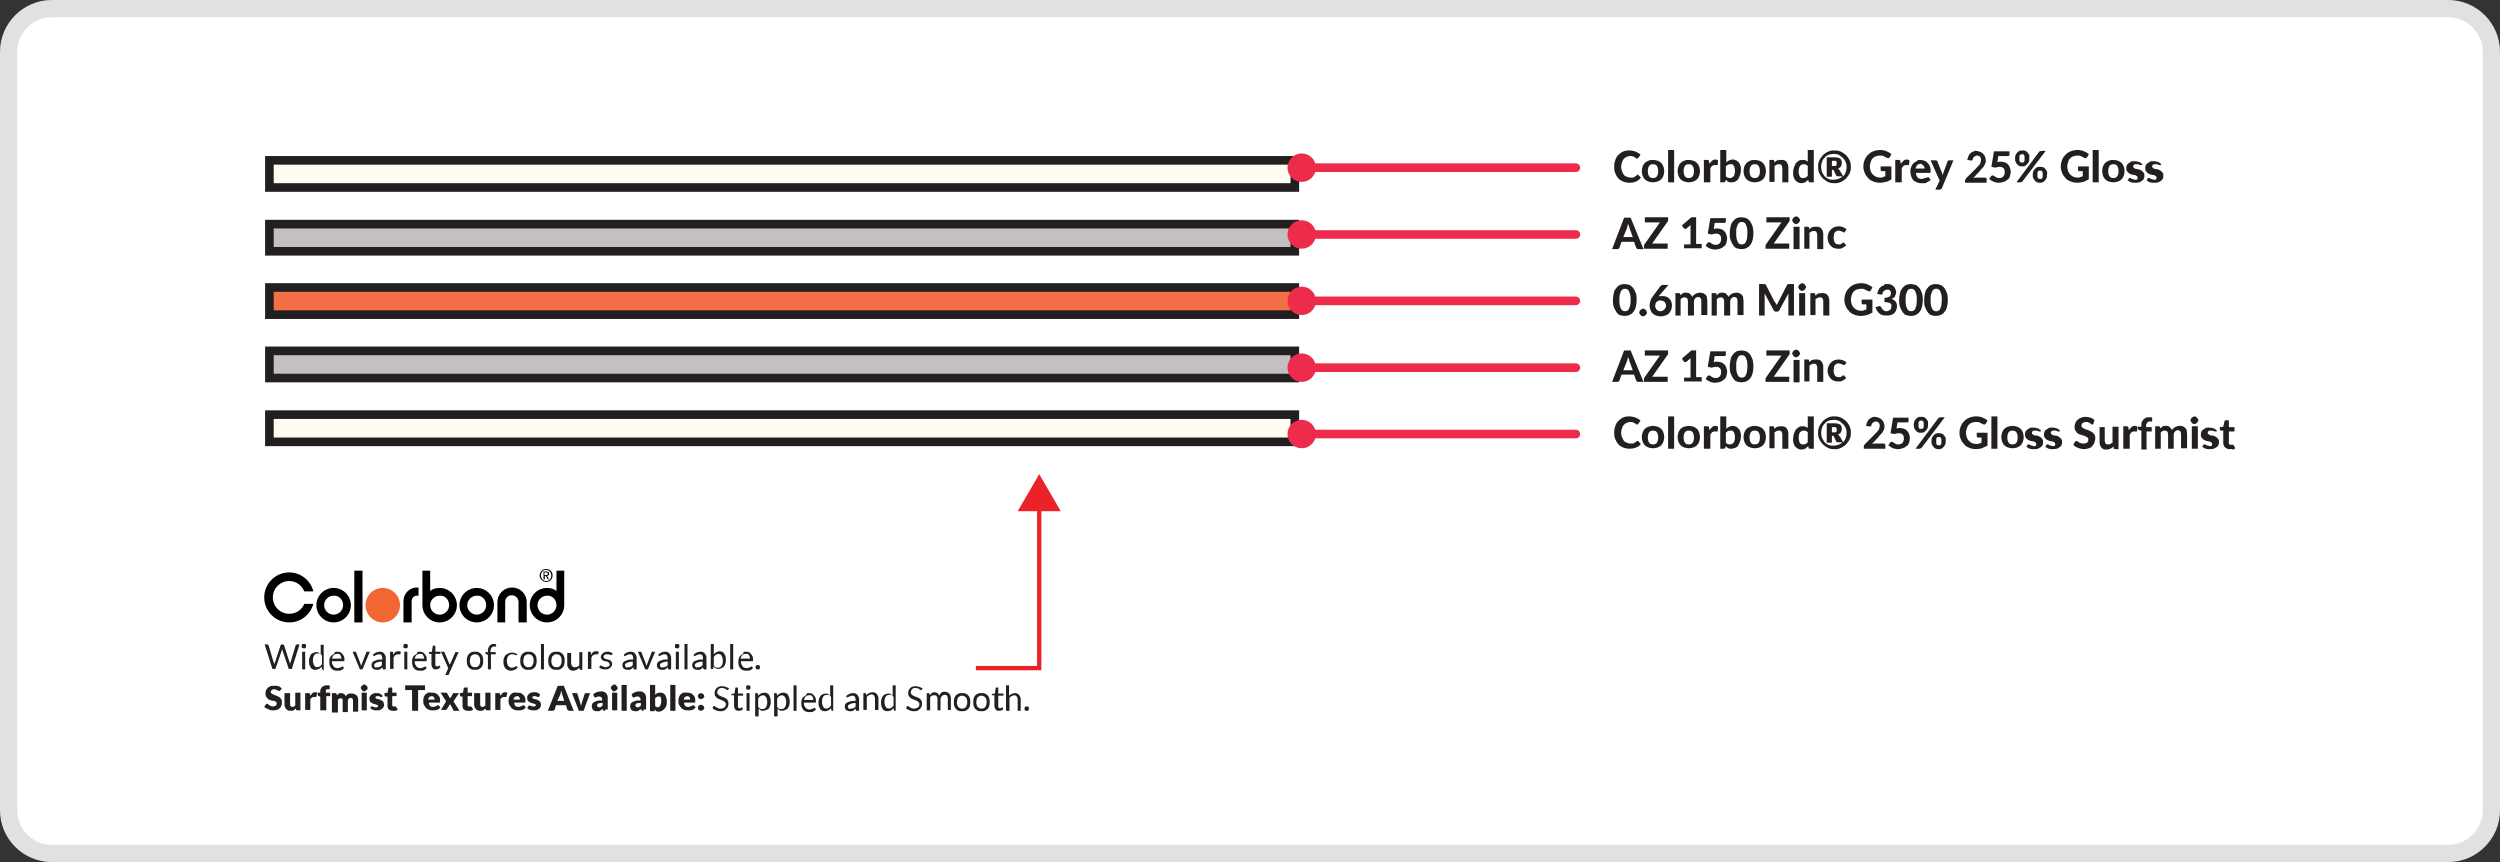
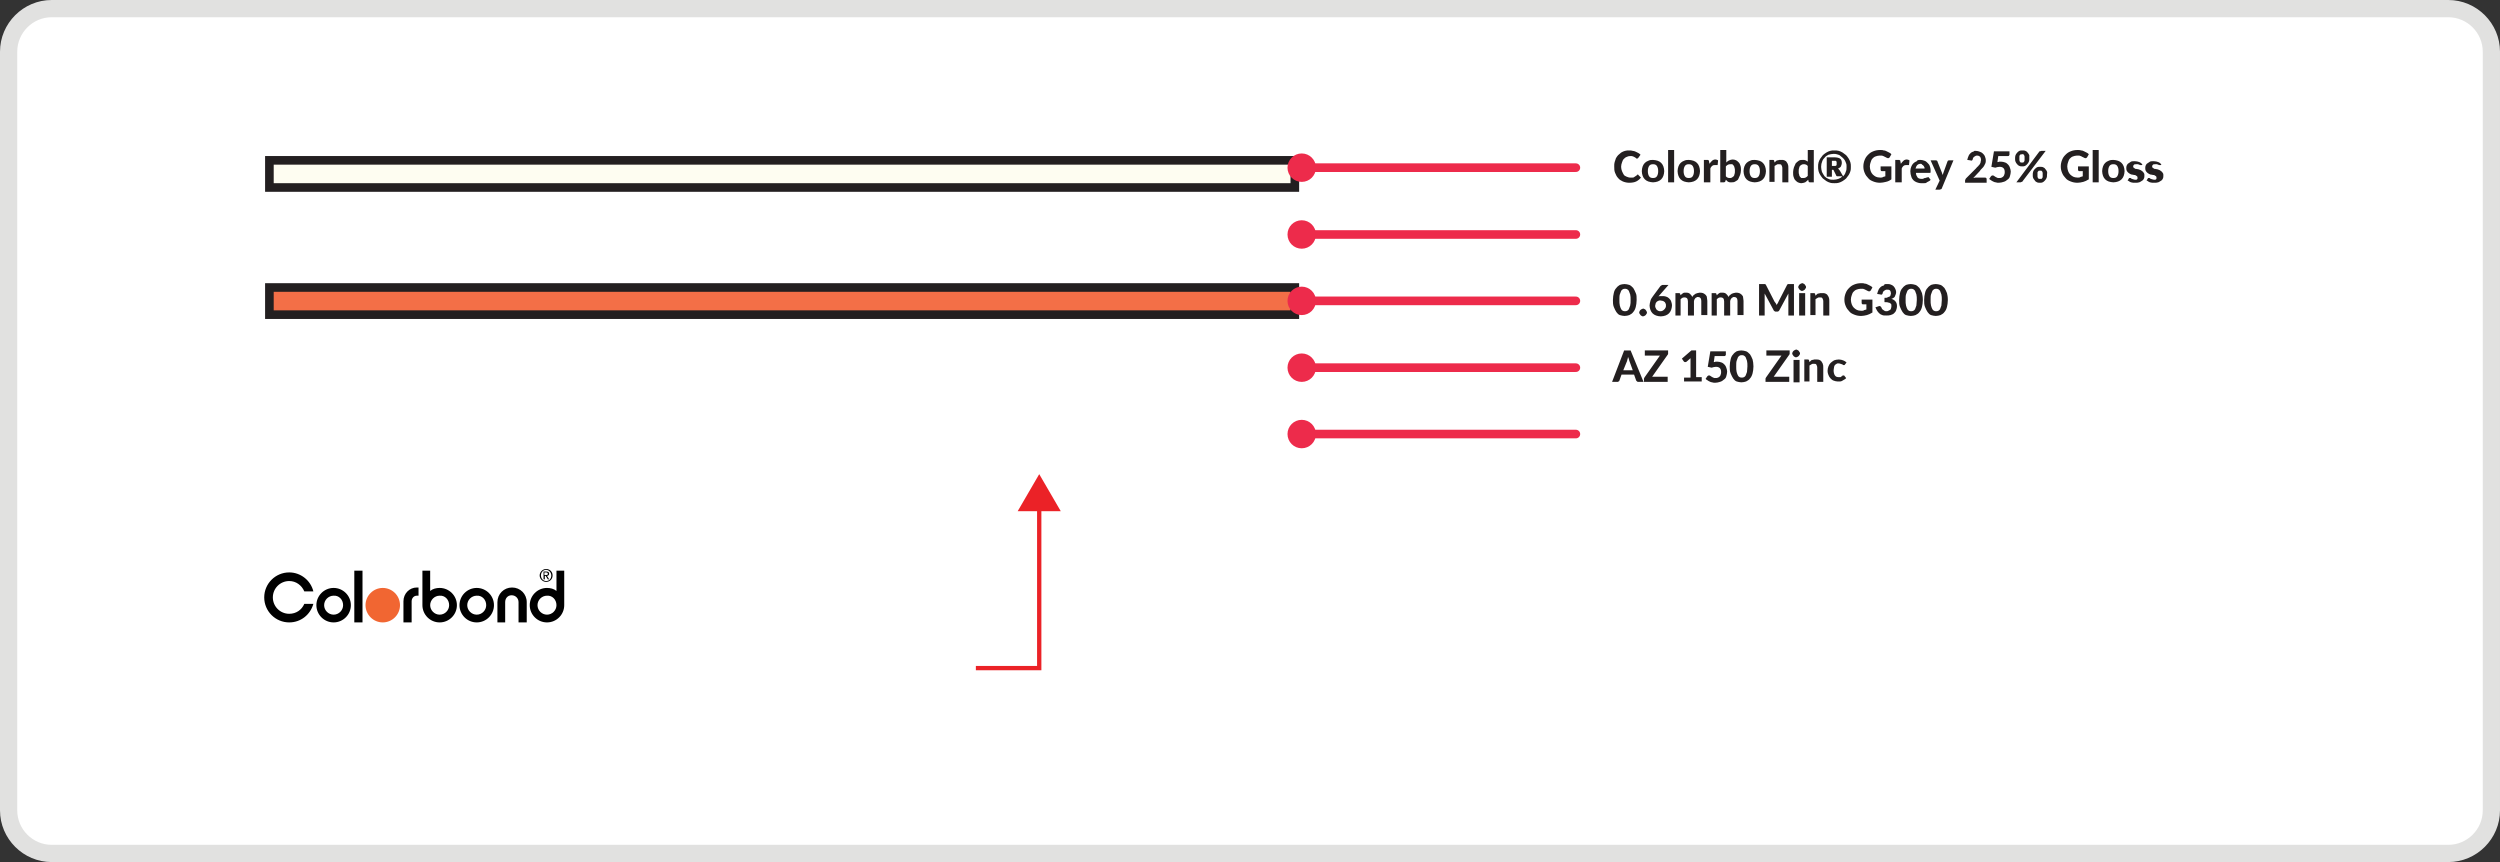
<svg xmlns="http://www.w3.org/2000/svg" viewBox="0 0 580 200">
  <rect x="0" y="0" width="580" height="200" fill="#333333" stroke="none" />
  <path fill="#fff" d="M12 198c-5.5.0-10-4.5-10-10V12C2 6.5 6.5 2 12 2h556c5.5.0 10 4.5 10 10v176c0 5.5-4.5 10-10 10H12z" />
  <path fill="#e1e1e0" d="M568 4c4.4.0 8 3.6 8 8v176c0 4.4-3.6 8-8 8H12c-4.4.0-8-3.6-8-8V12c0-4.4 3.6-8 8-8h556m0-4H12C5.4.0.0 5.4.0 12v176c0 6.6 5.4 12 12 12h556c6.6.0 12-5.4 12-12V12c0-6.6-5.4-12-12-12z" />
  <g>
    <path fill="none" stroke="#eb2227" stroke-miterlimit="10" d="M226.4 155h14.7v-37.8" />
    <path fill="#eb2227" d="M246.1 118.6l-5-8.6-5 8.6" />
-     <path fill="#fefdf1" stroke="#231f20" stroke-width="2" stroke-miterlimit="10" d="M62.5 96.2h237.9v6.3H62.5z" />
-     <path fill="#c2c0c0" stroke="#231f20" stroke-width="2" stroke-miterlimit="10" d="M62.5 81.4h237.9v6.3H62.5zm0-29.4h237.9v6.3H62.5z" />
    <path fill="#fefdf1" stroke="#231f20" stroke-width="2" stroke-miterlimit="10" d="M62.5 37.2h237.9v6.3H62.5z" />
    <path fill="#f36f47" stroke="#231f20" stroke-width="2" stroke-miterlimit="10" d="M62.5 66.7h237.9V73H62.5z" />
    <g fill="#231f20">
      <path d="M379.9 40.5c.1.0.2.0.2.1l.6.6c-.3.4-.7.7-1.1.9-.4.2-1 .3-1.6.3-.5.0-1-.1-1.5-.3-.4-.2-.8-.4-1.1-.8-.3-.3-.5-.7-.7-1.2s-.2-.9-.2-1.5c0-.4.0-.7.1-1l.3-.9c.2-.3.3-.5.5-.7s.5-.4.7-.6c.3-.2.6-.3.9-.4s.7-.1 1-.1.5.0.8.1c.2.0.5.1.7.2l.6.3c.2.1.3.2.5.4l-.5.7-.1.1s-.1.1-.2.1-.2.0-.2-.1c-.1-.1-.2-.1-.3-.2s-.3-.1-.4-.2c-.2-.1-.4-.1-.7-.1s-.6.1-.8.2c-.3.1-.5.3-.7.5s-.3.5-.4.8c-.1.3-.2.6-.2 1s.1.7.2 1c.1.3.3.6.4.8s.4.4.7.5.5.2.8.2h.5c.1.0.3.0.4-.1s.2-.1.3-.2.2-.1.3-.2l.1-.1s0-.1.1-.1zM383.5 37.1c.4.0.7.1 1.1.2.3.1.6.3.8.5s.4.5.5.8.2.7.2 1.1-.1.8-.2 1.1c-.1.3-.3.6-.5.8s-.5.4-.8.5-.7.2-1.1.2c-.4.0-.7-.1-1.1-.2-.3-.1-.6-.3-.8-.5s-.4-.5-.5-.8-.2-.7-.2-1.1.1-.8.2-1.1.3-.6.5-.8.5-.4.8-.5c.4-.2.7-.2 1.1-.2zm0 4.2c.4.0.7-.1.9-.4s.3-.7.3-1.2-.1-.9-.3-1.2c-.2-.3-.5-.4-.9-.4s-.7.1-.9.4-.3.7-.3 1.2.1.9.3 1.2c.2.3.5.4.9.4zM388.4 34.8v7.5H387v-7.5h1.4zM391.8 37.1c.4.0.7.1 1.1.2.3.1.6.3.8.5s.4.5.5.8.2.7.2 1.1-.1.8-.2 1.1c-.1.3-.3.6-.5.8s-.5.4-.8.5-.7.2-1.1.2c-.4.0-.7-.1-1.1-.2-.3-.1-.6-.3-.8-.5s-.4-.5-.5-.8-.2-.7-.2-1.1.1-.8.2-1.1.3-.6.5-.8.5-.4.8-.5c.4-.2.8-.2 1.1-.2zm0 4.2c.4.0.7-.1.9-.4s.3-.7.3-1.2-.1-.9-.3-1.2c-.2-.3-.5-.4-.9-.4s-.7.1-.9.4-.3.7-.3 1.2.1.9.3 1.2c.2.3.5.4.9.4zM395.3 42.3v-5.2h.8c.1.0.2.0.3.1s.1.1.1.3l.1.5c.2-.3.4-.5.6-.7s.5-.3.8-.3c.2.0.4.1.6.2l-.1 1c0 .1.0.1-.1.1H397.8c-.3.0-.5.1-.6.2s-.3.3-.4.6v3.2h-1.5zM399.1 42.3v-7.5h1.4v2.9c.2-.2.4-.4.7-.5.2-.1.5-.2.8-.2s.6.1.8.2.4.3.6.5c.2.2.3.5.4.8s.1.7.1 1c0 .4-.1.8-.2 1.1-.1.3-.3.6-.4.9s-.4.4-.7.6-.6.2-.9.2h-.4c-.1.0-.2-.1-.3-.1s-.2-.1-.3-.2l-.3-.3-.1.3c0 .1-.1.2-.1.2-.1.0-.1.1-.2.1h-.9zm2.4-4.2c-.2.0-.4.0-.6.1s-.3.2-.5.4v2.3c.1.1.3.3.4.3.2.1.3.1.5.1s.3.0.5-.1c.1-.1.3-.2.4-.3.1-.1.2-.3.2-.5.1-.2.1-.5.1-.8s0-.5-.1-.7c0-.2-.1-.3-.2-.5l-.3-.3h-.4zM407.1 37.1c.4.0.7.1 1.1.2.3.1.6.3.8.5s.4.5.5.8.2.7.2 1.1-.1.8-.2 1.1c-.1.3-.3.6-.5.8s-.5.4-.8.5-.7.2-1.1.2c-.4.0-.7-.1-1.1-.2-.3-.1-.6-.3-.8-.5s-.4-.5-.5-.8-.2-.7-.2-1.1.1-.8.2-1.1.3-.6.5-.8.5-.4.8-.5c.4-.2.7-.2 1.1-.2zm0 4.2c.4.0.7-.1.9-.4s.3-.7.3-1.2-.1-.9-.3-1.2c-.2-.3-.5-.4-.9-.4s-.7.1-.9.4-.3.7-.3 1.2.1.9.3 1.2c.2.3.5.4.9.4zM410.5 42.3v-5.2h.8c.2.0.3.1.3.2l.1.4.3-.3c.1-.1.2-.2.4-.2s.3-.1.4-.1h.5c.3.0.5.0.7.1s.4.2.5.4.3.4.3.6c.1.2.1.5.1.8v3.3h-1.4V39c0-.3-.1-.5-.2-.7-.1-.2-.3-.2-.6-.2-.2.0-.4.0-.5.1-.2.1-.3.2-.5.3v3.7h-1.2zM419.9 42.3c-.2.0-.3-.1-.3-.2l-.1-.4c-.2.2-.4.4-.7.6-.3.1-.6.2-.9.2-.3.0-.5-.1-.8-.2-.2-.1-.4-.3-.6-.5-.2-.2-.3-.5-.4-.8-.1-.3-.1-.7-.1-1.1s.1-.7.2-1.1c.1-.3.3-.6.4-.9.2-.2.4-.4.7-.6s.6-.2.9-.2c.3.0.5.0.7.1s.4.2.5.3v-2.7h1.4v7.5h-.9zm-1.6-1c.2.0.4.0.6-.1.2-.1.3-.2.5-.4v-2.3c-.1-.1-.3-.3-.4-.3-.2-.1-.3-.1-.5-.1s-.3.0-.5.1-.3.2-.4.3c-.1.1-.2.3-.2.5-.1.2-.1.5-.1.8s0 .5.1.7c0 .2.1.4.2.5l.3.3h.4zM421.8 38.7c0-.3.0-.7.1-1s.2-.6.4-.9.4-.5.6-.8c.2-.2.5-.4.8-.6s.6-.3.9-.4c.3-.1.6-.1 1-.1.3.0.7.0 1 .1s.6.2.9.4c.3.2.5.4.8.6.2.2.4.5.6.8.2.3.3.6.4.9.1.3.1.6.1 1 0 .3.0.7-.1 1s-.2.6-.4.9-.4.5-.6.8c-.2.2-.5.4-.8.6s-.6.3-.9.4-.6.1-1 .1c-.3.0-.7.0-1-.1s-.6-.2-.9-.4c-.3-.2-.5-.4-.8-.6-.2-.2-.4-.5-.6-.8-.2-.3-.3-.6-.4-.9-.1-.4-.1-.7-.1-1zm.7.0c0 .4.1.8.2 1.2.2.4.4.7.6 1 .3.3.6.5.9.6.4.2.7.2 1.2.2.4.0.8-.1 1.1-.2s.7-.3.9-.6h-1.1c-.2.0-.3-.1-.3-.2l-.6-1.2c0-.1-.1-.1-.1-.1H425V41h-1.2v-4.5h1.7c.6.0 1.1.1 1.4.3.3.2.4.6.4 1 0 .3-.1.5-.2.8-.1.2-.4.4-.7.5.1.0.2.1.2.2.1.1.1.2.2.2l.8 1.4c.3-.3.5-.6.6-1 .2-.4.2-.8.2-1.2.0-.3.0-.6-.1-.8-.1-.3-.2-.5-.3-.7s-.3-.4-.5-.6-.4-.3-.6-.5-.5-.2-.7-.3c-.3-.1-.5-.1-.8-.1-.4.0-.8.1-1.2.2-.4.2-.7.4-.9.7-.3.3-.5.6-.6 1-.1.2-.2.6-.2 1.1zm2.5-.2h.8c.1.0.2-.1.2-.1.1-.1.1-.1.1-.2v-.3-.3s0-.1-.1-.2-.1-.1-.2-.1h-.8v1.2zm12.5 3.7c-.4.1-.9.2-1.3.2-.6.0-1.1-.1-1.6-.3-.5-.2-.9-.4-1.2-.8-.3-.3-.6-.7-.8-1.2s-.3-.9-.3-1.5c0-.5.1-1 .3-1.5s.4-.8.8-1.2.7-.6 1.2-.8c.5-.2 1-.3 1.6-.3.3.0.6.0.8.1.3.0.5.1.7.2l.6.3s.4.2.5.4l-.4.7c-.1.1-.2.2-.3.2s-.2.0-.4-.1c-.1-.1-.2-.1-.4-.2-.1-.1-.2-.1-.4-.2s-.3-.1-.4-.1h-.5c-.3.0-.6.1-.9.2s-.5.3-.7.5-.3.5-.4.8c-.1.3-.2.6-.2 1s.1.8.2 1.1.3.6.5.8c.2.2.5.4.7.5s.6.2 1 .2c.2.0.5.0.6-.1s.4-.1.6-.2v-1.2h-.8c-.1.0-.2.0-.2-.1-.1-.1-.1-.1-.1-.2v-.8h2.5v3c-.4.3-.8.5-1.3.6zM439.7 42.3v-5.2h.8c.1.0.2.0.3.1s.1.1.1.3l.1.5c.2-.3.4-.5.6-.7s.5-.3.8-.3c.2.0.4.1.6.2l-.1 1c0 .1.0.1-.1.1H442.2c-.3.0-.5.1-.6.2s-.3.3-.4.6v3.2h-1.5zM445.6 37.1c.3.0.6.1.9.2s.5.3.7.5.4.4.5.7c.1.3.2.6.2 1v.5l-.1.1H444.5c0 .5.2.8.4 1.1.2.2.5.3.9.3.2.0.4.0.5-.1s.3-.1.4-.1c.1-.1.2-.1.3-.1s.2-.1.3-.1.2.0.2.1l.4.5c-.1.2-.3.3-.5.4s-.4.2-.5.3-.4.1-.6.1h-.6c-.4.0-.7-.1-1-.2s-.6-.3-.8-.5-.4-.5-.5-.9c-.1-.3-.2-.7-.2-1.2.0-.4.1-.7.2-1 .1-.3.3-.6.5-.8s.5-.4.8-.5c.1-.3.5-.3.9-.3zm0 .9c-.3.0-.6.1-.8.3s-.3.5-.4.8h2.1c0-.1.0-.3-.1-.4.0-.1-.1-.2-.2-.3-.1-.1-.2-.2-.3-.2.0-.1-.1-.2-.3-.2zM450.5 43.7c0 .1-.1.2-.2.2s-.2.1-.3.1h-1l1-2.1-2.1-4.7h1.2c.1.0.2.0.3.1s.1.1.1.2l1 2.5c.1.2.1.4.2.6.0-.1.1-.2.1-.3.0-.1.1-.2.1-.3l.9-2.5c0-.1.1-.1.1-.2.1.0.1-.1.2-.1h1.1l-2.7 6.5zM458.4 35c.3.0.7.1.9.2.3.1.5.2.7.4s.4.4.5.7c.1.3.2.5.2.9.0.3.0.5-.1.7l-.3.6c-.1.2-.3.4-.5.6s-.4.4-.5.6l-1.5 1.6c.2.0.3-.1.5-.1h2.1c.2.0.3.0.4.1.1.1.1.2.1.3v.8h-5v-.5c0-.1.0-.2.1-.3.0-.1.1-.2.2-.3l2.2-2.2c.2-.2.3-.4.5-.5.1-.2.3-.3.4-.5.1-.2.2-.3.2-.5s.1-.3.1-.5c0-.3-.1-.6-.2-.7-.2-.2-.4-.3-.7-.3-.1.0-.3.0-.4.1-.1.0-.2.1-.3.2s-.2.1-.2.2c-.1.1-.1.2-.1.3-.1.2-.1.3-.2.3-.1.1-.2.1-.4.0l-.7-.1c.1-.4.2-.7.3-.9.1-.3.3-.5.5-.7s.5-.3.8-.4c-.2-.1.1-.1.4-.1zM466.2 35.6v.3c0 .1-.1.1-.1.2-.1.1-.1.1-.2.1h-2.3l-.2 1.4c.1.0.3.0.4-.1h.4c.4.0.7.1 1 .2s.5.3.7.5.3.4.4.7c.1.3.2.6.2.9.0.4-.1.7-.2 1.1s-.3.6-.6.8c-.2.2-.5.4-.9.5-.3.1-.7.2-1.1.2-.2.0-.4.0-.7-.1-.2.0-.4-.1-.6-.2s-.4-.2-.5-.3c-.2-.1-.3-.2-.4-.3l.4-.6c.1-.1.2-.2.4-.2.1.0.2.0.3.1s.2.1.3.2.2.1.4.2c.1.1.3.1.5.1s.4.0.6-.1.3-.2.4-.3c.1-.1.2-.3.2-.4.1-.2.1-.4.1-.6.0-.4-.1-.7-.3-.9-.2-.2-.5-.3-.9-.3-.3.0-.7.1-1 .2l-.9-.2.6-3.6h3.6v.5zM470.8 36.8c0 .3.0.5-.1.7s-.2.4-.4.6-.3.3-.5.4-.4.1-.6.1c-.2.0-.5.0-.7-.1s-.4-.2-.5-.4c-.2-.2-.3-.3-.4-.6-.1-.2-.1-.5-.1-.7.0-.3.0-.5.1-.8.1-.2.2-.4.4-.6s.3-.3.5-.4.4-.1.7-.1c.2.0.5.0.7.1s.4.2.5.4c.2.2.3.4.4.6v.8zm2.3-1.6c0-.1.1-.1.2-.1s.2-.1.3-.1h1l-5.4 7.1c0 .1-.1.1-.2.1s-.1.1-.2.1h-1l5.3-7.1zm-3.4 1.6v-.5c0-.1-.1-.2-.1-.3s-.1-.1-.2-.2-.2.0-.3.0h-.3l-.2.2c-.1.1-.1.2-.1.3v.9s.1.2.1.3l.2.2h.6l.2-.2s.1-.2.1-.3v-.4zm5.2 3.8c0 .3.0.5-.1.7s-.2.4-.4.6-.3.3-.5.4-.4.1-.6.1c-.2.0-.5.0-.7-.1s-.4-.2-.5-.4-.3-.3-.4-.6c-.1-.2-.1-.5-.1-.7.0-.3.0-.5.1-.8s.2-.4.4-.6.3-.3.5-.4.4-.1.7-.1c.2.0.5.0.7.1s.4.2.5.4c.2.2.3.4.4.6s0 .5.0.8zm-1 0v-.5c0-.1-.1-.2-.1-.3l-.2-.2h-.6l-.2.2c-.1.1-.1.2-.1.3v.9c0 .1.1.2.1.3l.2.2h.6c.1.0.1-.1.2-.2s.1-.2.1-.3v-.4zM483.3 42.2c-.4.1-.9.2-1.3.2-.6.0-1.1-.1-1.6-.3-.5-.2-.9-.4-1.2-.8-.3-.3-.6-.7-.8-1.2s-.3-.9-.3-1.5c0-.5.1-1 .3-1.5s.4-.8.8-1.2.7-.6 1.2-.8c.5-.2 1-.3 1.6-.3.3.0.6.0.8.1.3.0.5.1.7.2l.6.3s.4.2.5.4l-.4.7c-.1.1-.2.2-.3.2s-.2.0-.4-.1c-.1-.1-.2-.1-.4-.2-.1-.1-.2-.1-.4-.2s-.3-.1-.4-.1h-.5c-.3.0-.6.1-.9.2s-.5.3-.7.5-.3.5-.4.8c-.1.3-.2.6-.2 1s.1.8.2 1.1.3.6.5.8c.2.2.5.4.7.5s.6.2 1 .2c.2.0.5.0.6-.1s.4-.1.6-.2v-1.2h-.8c-.1.0-.2.0-.2-.1-.1-.1-.1-.1-.1-.2v-.8h2.5v3c-.5.3-.9.5-1.3.6zM486.9 34.8v7.5h-1.4v-7.5h1.4zM490.3 37.1c.4.0.7.1 1.1.2.3.1.6.3.8.5s.4.5.5.8.2.7.2 1.1-.1.8-.2 1.1c-.1.3-.3.6-.5.8s-.5.4-.8.5-.7.2-1.1.2c-.4.0-.7-.1-1.1-.2-.3-.1-.6-.3-.8-.5s-.4-.5-.5-.8-.2-.7-.2-1.1.1-.8.2-1.1.3-.6.5-.8.5-.4.8-.5c.4-.2.8-.2 1.1-.2zm0 4.2c.4.0.7-.1.9-.4s.3-.7.3-1.2-.1-.9-.3-1.2c-.2-.3-.5-.4-.9-.4s-.7.1-.9.4-.3.7-.3 1.2.1.9.3 1.2c.2.3.5.4.9.4zM497 38.2c0 .1-.1.1-.1.1h-.4c-.1.0-.1-.1-.2-.1s-.2-.1-.3-.1h-.4c-.2.0-.4.0-.5.1s-.2.2-.2.4c0 .1.0.2.1.3.1.1.2.1.3.2s.2.1.4.1.3.1.5.1c.2.1.3.1.5.2.1.1.3.2.4.3.1.1.2.2.3.4.1.1.1.3.1.5s0 .5-.1.7-.2.4-.4.5-.4.3-.7.4-.6.1-.9.1h-.5c-.2.0-.3-.1-.5-.1-.2-.1-.3-.1-.4-.2s-.3-.2-.4-.2l.3-.5c0-.1.1-.1.1-.1h.2c.1.0.2.0.2.1.1.0.1.1.2.1s.2.1.3.1.3.1.4.1h.3c.1.0.2-.1.2-.1.1-.1.1-.1.1-.2v-.2c0-.1.0-.2-.1-.3-.1-.1-.2-.1-.3-.2s-.2-.1-.4-.1c-.1.0-.3-.1-.5-.1s-.3-.1-.5-.2-.3-.2-.4-.3c-.1-.1-.2-.2-.3-.4-.1-.2-.1-.4-.1-.6s0-.4.1-.6.2-.4.4-.5.4-.3.6-.4c.2-.1.5-.1.9-.1s.7.1 1 .2.5.3.7.5v.1zM501.4 38.2c0 .1-.1.1-.1.1h-.4c-.1.0-.1-.1-.2-.1s-.2-.1-.3-.1h-.4c-.2.0-.4.0-.5.1s-.2.2-.2.4c0 .1.0.2.1.3.1.1.2.1.3.2s.2.1.4.1.3.1.5.1c.2.1.3.1.5.2.1.1.3.2.4.3.1.1.2.2.3.4.1.1.1.3.1.5s0 .5-.1.7-.2.4-.4.5-.4.3-.7.4-.6.1-.9.1h-.5c-.2.0-.3-.1-.5-.1-.2-.1-.3-.1-.4-.2s-.3-.2-.4-.2l.3-.5c0-.1.1-.1.1-.1h.2c.1.0.2.0.2.1.1.0.1.1.2.1s.2.1.3.1.3.1.4.1h.3c.1.0.2-.1.2-.1.1-.1.1-.1.1-.2v-.2c0-.1.0-.2-.1-.3-.1-.1-.2-.1-.3-.2s-.2-.1-.4-.1c-.1.0-.3-.1-.5-.1s-.3-.1-.5-.2-.3-.2-.4-.3c-.1-.1-.2-.2-.3-.4-.1-.2-.1-.4-.1-.6s0-.4.1-.6.2-.4.4-.5.4-.3.6-.4c.2-.1.5-.1.9-.1s.7.1 1 .2.5.3.7.5v.1z" />
    </g>
    <g fill="#231f20">
-       <path d="M381.3 57.8h-1.2c-.1.0-.2.0-.3-.1l-.2-.2-.5-1.4h-2.9l-.5 1.4c0 .1-.1.2-.2.2-.1.1-.2.1-.3.1H374l2.8-7.3h1.5l3 7.3zm-4.7-2.8h2.2l-.8-2.2c0-.1-.1-.3-.1-.4-.1-.2-.1-.3-.2-.5.0.2-.1.4-.1.5-.1.2-.1.3-.1.4l-.9 2.2zM387 50.5v.7c0 .1-.1.2-.1.2l-3.6 5.1h3.6v1.2h-5.5v-.6-.2s.1-.1.1-.2l3.6-5.1h-3.5v-1.2h5.4zM390.8 56.7h1.4v-4-.5l-.9.8c-.1.0-.1.1-.2.1h-.2c-.1.0-.1.0-.2-.1l-.1-.1-.4-.6 2.2-1.9h1.1v6.2h1.3v1h-4.1v-.9zM400.4 51.1v.3c0 .1-.1.1-.1.2-.1.1-.1.1-.2.1h-2.3l-.2 1.4c.1.0.3.0.4-.1h.4c.4.0.7.1 1 .2s.5.3.7.5.3.4.4.7c.1.3.2.6.2.9.0.4-.1.7-.2 1.1s-.3.6-.6.8c-.2.2-.5.4-.9.5-.3.1-.7.2-1.1.2-.2.0-.4.0-.7-.1-.2.0-.4-.1-.6-.2s-.4-.2-.5-.3c-.2-.1-.3-.2-.4-.3l.4-.6c.1-.1.2-.2.4-.2.1.0.2.0.3.1s.2.1.3.2.2.1.4.2c.1.1.3.1.5.1s.4.0.6-.1.3-.2.4-.3c.1-.1.2-.3.2-.4.1-.2.1-.4.1-.6.0-.4-.1-.7-.3-.9-.2-.2-.5-.3-.9-.3-.3.0-.7.1-1 .2l-.9-.2.6-3.6h3.6v.5zM406.8 54.1c0 .6-.1 1.2-.2 1.6s-.3.9-.6 1.2c-.2.3-.5.5-.9.7-.3.1-.7.2-1.1.2s-.7-.1-1.1-.2c-.3-.1-.6-.4-.8-.7-.2-.3-.4-.7-.6-1.2s-.2-1-.2-1.6.1-1.2.2-1.6c.1-.5.3-.9.6-1.2.2-.3.5-.5.8-.7.3-.1.7-.2 1.1-.2s.7.1 1.1.2c.3.1.6.4.9.7.2.3.4.7.6 1.2.1.4.2 1 .2 1.6zm-1.4.0c0-.5.0-.9-.1-1.3-.1-.3-.2-.6-.3-.8-.1-.2-.3-.3-.4-.4-.2-.1-.3-.1-.5-.1s-.3.0-.5.1c-.1.1-.3.2-.4.4-.1.2-.2.5-.3.8s-.1.8-.1 1.3.0.9.1 1.3.2.6.3.8c.1.2.2.3.4.4s.3.1.5.1.3.0.5-.1.3-.2.4-.4c.1-.2.2-.5.3-.8.0-.3.1-.8.1-1.3zM415.2 50.5v.7c0 .1-.1.2-.1.2l-3.6 5.1h3.6v1.2h-5.5v-.6-.2s.1-.1.1-.2l3.6-5.1h-3.5v-1.2h5.4zM417.6 51.1c0 .1.0.2-.1.3s-.1.2-.2.3-.2.1-.3.2c-.1.0-.2.1-.3.1s-.2.0-.3-.1c-.1.0-.2-.1-.3-.2s-.1-.2-.2-.3-.1-.2-.1-.3.0-.2.1-.3c0-.1.1-.2.2-.3.1-.1.2-.1.3-.2.1.0.2-.1.3-.1s.2.0.3.1c.1.0.2.1.3.2s.1.2.2.3c.1.1.1.2.1.3zm-.1 1.5v5.2h-1.4v-5.2h1.4zM418.6 57.8v-5.2h.8c.2.0.3.1.3.2l.1.4.3-.3c.1-.1.2-.2.4-.2s.3-.1.4-.1h.5c.3.0.5.0.7.1s.4.2.5.4.3.4.3.6c.1.2.1.5.1.8v3.3h-1.4v-3.3c0-.3-.1-.5-.2-.7-.1-.2-.3-.2-.6-.2-.2.0-.4.0-.5.1-.2.1-.3.2-.5.3v3.7h-1.2zM428 53.8c0 .1-.1.1-.1.1h-.2c-.1.0-.1.0-.2-.1s-.1-.1-.2-.1-.2-.1-.3-.1-.2-.1-.4-.1-.4.0-.5.1c-.2.1-.3.2-.4.3-.1.1-.2.3-.2.5s-.1.4-.1.7c0 .5.1.9.3 1.2s.5.4.9.4h.3c.1.0.2.0.2-.1.1.0.1-.1.2-.1s.1-.1.1-.1l.1-.1h.2c.1.0.2.0.2.1l.4.5c-.1.2-.3.3-.5.4s-.3.2-.5.3-.4.1-.5.1h-.5c-.3.0-.6-.1-.9-.2s-.5-.3-.7-.5-.4-.5-.5-.8-.2-.7-.2-1.1.1-.7.2-1c.1-.3.3-.6.5-.8.2-.2.5-.4.8-.6.3-.1.7-.2 1.1-.2.4.0.7.1 1 .2s.6.3.8.5l-.4.6z" />
-     </g>
+       </g>
    <g fill="#231f20">
      <path d="M381.3 88.6h-1.2c-.1.0-.2.0-.3-.1l-.2-.2-.5-1.4h-2.9l-.5 1.4c0 .1-.1.2-.2.2-.1.1-.2.1-.3.1H374l2.8-7.3h1.5l3 7.3zm-4.7-2.7h2.2l-.8-2.2c0-.1-.1-.3-.1-.4-.1-.2-.1-.3-.2-.5.0.2-.1.4-.1.5-.1.2-.1.3-.1.4l-.9 2.2zM387 81.4v.7c0 .1-.1.2-.1.2l-3.6 5.1h3.6v1.2h-5.5V88v-.2s.1-.1.1-.2l3.6-5.1h-3.5v-1.2h5.4zM390.8 87.6h1.4v-4-.5l-.9.8c-.1.0-.1.1-.2.1h-.2c-.1.0-.1.0-.2-.1l-.1-.1-.4-.6 2.2-1.9h1.1v6.2h1.3v1h-4.1v-.9zM400.4 82v.3c0 .1-.1.1-.1.2-.1.1-.1.1-.2.1h-2.3l-.2 1.4c.1.0.3.0.4-.1h.4c.4.0.7.1 1 .2.3.1.5.3.7.5s.3.4.4.7c.1.3.2.6.2.9.0.4-.1.7-.2 1.1s-.3.6-.6.8c-.2.2-.5.4-.9.5-.3.1-.7.2-1.1.2-.2.0-.4.0-.7-.1-.2.0-.4-.1-.6-.2s-.4-.2-.5-.3c-.2-.1-.3-.2-.4-.3l.4-.6c.1-.1.2-.2.4-.2.1.0.2.0.3.1s.2.1.3.2c.1.1.2.1.4.2.1.1.3.1.5.1s.4.0.6-.1.3-.2.4-.3c.1-.1.2-.3.2-.4.1-.2.1-.4.1-.6.0-.4-.1-.7-.3-.9s-.5-.3-.9-.3c-.3.0-.7.1-1 .2l-.9-.2.6-3.6h3.6v.5zM406.8 85c0 .6-.1 1.2-.2 1.6s-.3.9-.6 1.2c-.2.3-.5.5-.9.7-.3.1-.7.2-1.1.2s-.7-.1-1.1-.2c-.3-.1-.6-.4-.8-.7s-.4-.7-.6-1.2-.2-1-.2-1.6.1-1.2.2-1.6c.1-.5.3-.9.6-1.2.2-.3.5-.5.8-.7.3-.1.7-.2 1.1-.2s.7.1 1.1.2c.3.1.6.4.9.7.2.3.4.7.6 1.2.1.4.2 1 .2 1.6zm-1.4.0c0-.5.0-.9-.1-1.3-.1-.3-.2-.6-.3-.8s-.3-.3-.4-.4c-.2-.1-.3-.1-.5-.1s-.3.0-.5.1c-.1.1-.3.2-.4.4-.1.2-.2.5-.3.8s-.1.8-.1 1.3.0.9.1 1.3.2.6.3.8.2.3.4.4.3.1.5.1.3.0.5-.1.3-.2.4-.4c.1-.2.2-.5.3-.8.0-.4.1-.8.1-1.3zM415.2 81.4v.7c0 .1-.1.2-.1.2l-3.6 5.1h3.6v1.2h-5.5V88v-.2s.1-.1.1-.2l3.6-5.1h-3.5v-1.2h5.4zM417.6 82c0 .1.0.2-.1.3s-.1.2-.2.3-.2.1-.3.2c-.1.0-.2.1-.3.1s-.2.0-.3-.1c-.1.0-.2-.1-.3-.2-.1-.1-.1-.2-.2-.3s-.1-.2-.1-.3.0-.2.1-.3c0-.1.1-.2.2-.3.1-.1.2-.1.3-.2.1.0.2-.1.3-.1s.2.0.3.1c.1.0.2.1.3.2s.1.2.2.3c.1.1.1.2.1.3zm-.1 1.5v5.2h-1.4v-5.2h1.4zM418.6 88.6v-5.2h.8c.2.0.3.1.3.2l.1.4.3-.3c.1-.1.2-.2.4-.2s.3-.1.4-.1h.5c.3.0.5.0.7.1s.4.2.5.4.3.4.3.6c.1.2.1.5.1.8v3.3h-1.4v-3.3c0-.3-.1-.5-.2-.7-.1-.2-.3-.2-.6-.2-.2.0-.4.0-.5.1-.2.1-.3.2-.5.3v3.7h-1.2zM428 84.6c0 .1-.1.1-.1.1h-.2c-.1.0-.1.0-.2-.1s-.1-.1-.2-.1-.2-.1-.3-.1-.2-.1-.4-.1-.4.0-.5.1c-.2.1-.3.2-.4.3-.1.1-.2.3-.2.5s-.1.4-.1.7c0 .5.1.9.3 1.2s.5.4.9.4h.3c.1.0.2.0.2-.1.1.0.1-.1.2-.1s.1-.1.1-.1l.1-.1h.2c.1.0.2.0.2.1l.4.5c-.1.2-.3.3-.5.4-.2.1-.3.2-.5.3s-.4.1-.5.1h-.5c-.3.0-.6-.1-.9-.2s-.5-.3-.7-.5-.4-.5-.5-.8-.2-.5-.2-1c0-.4.1-.7.2-1 .1-.3.3-.6.5-.8s.5-.4.8-.6c.3-.1.7-.2 1.1-.2.4.0.7.1 1 .2.3.1.6.3.8.5l-.4.5z" />
    </g>
    <g fill="#231f20">
-       <path d="M379.9 102.3c.1.0.2.0.2.1l.6.6c-.3.4-.7.7-1.1.8-.4.2-1 .3-1.6.3-.5.0-1-.1-1.5-.3-.4-.2-.8-.4-1.1-.8s-.5-.7-.7-1.2-.2-.9-.2-1.5c0-.4.0-.7.1-1l.3-.9c.2-.3.3-.5.5-.7s.5-.4.7-.6c.3-.2.6-.3.9-.4s.7-.1 1-.1.5.0.8.1c.2.0.5.1.7.2l.6.3c.2.1.3.2.5.4l-.5.7-.1.1s-.1.1-.2.1-.2.0-.2-.1c-.1-.1-.2-.1-.3-.2-.1-.1-.3-.1-.4-.2-.2-.1-.4-.1-.7-.1s-.6.1-.8.2c-.3.1-.5.3-.7.5s-.3.5-.4.8c-.1.3-.2.6-.2 1s.1.7.2 1c.1.3.3.6.4.8s.4.4.7.5.5.2.8.2h.5c.1.0.3.0.4-.1s.2-.1.3-.2c.1-.1.2-.1.3-.2l.1-.1h.1zM383.5 98.8c.4.0.7.1 1.1.2.3.1.6.3.8.5s.4.5.5.8.2.7.2 1.1-.1.8-.2 1.1c-.1.3-.3.6-.5.8s-.5.4-.8.5-.7.2-1.1.2c-.4.0-.7-.1-1.1-.2-.3-.1-.6-.3-.8-.5s-.4-.5-.5-.8-.2-.7-.2-1.1.1-.8.2-1.1.3-.6.5-.8.5-.4.8-.5c.4-.1.7-.2 1.1-.2zm0 4.3c.4.0.7-.1.9-.4.2-.3.3-.7.3-1.2s-.1-.9-.3-1.2-.5-.4-.9-.4-.7.1-.9.4c-.2.3-.3.7-.3 1.2s.1.9.3 1.2.5.4.9.4zM388.4 96.6v7.5H387v-7.5h1.4zM391.8 98.8c.4.0.7.1 1.1.2.3.1.6.3.8.5s.4.5.5.8.2.7.2 1.1-.1.8-.2 1.1c-.1.3-.3.6-.5.8s-.5.4-.8.5-.7.2-1.1.2c-.4.0-.7-.1-1.1-.2-.3-.1-.6-.3-.8-.5s-.4-.5-.5-.8-.2-.7-.2-1.1.1-.8.2-1.1.3-.6.5-.8.5-.4.8-.5c.4-.1.8-.2 1.1-.2zm0 4.3c.4.0.7-.1.9-.4.2-.3.3-.7.3-1.2s-.1-.9-.3-1.2-.5-.4-.9-.4-.7.1-.9.4c-.2.3-.3.7-.3 1.2s.1.9.3 1.2.5.4.9.4zm3.5 1v-5.2h.8c.1.0.2.0.3.1s.1.1.1.3l.1.5c.2-.3.4-.5.6-.7s.5-.3.8-.3c.2.0.4.1.6.2l-.1 1c0 .1.0.1-.1.1H397.8c-.3.0-.5.1-.6.2s-.3.3-.4.6v3.2h-1.5zM399.1 104.1v-7.5h1.4v2.9c.2-.2.4-.4.7-.5.2-.1.5-.2.8-.2s.6.1.8.2c.2.1.4.3.6.5.2.2.3.5.4.8s.1.7.1 1c0 .4-.1.8-.2 1.1-.1.3-.3.6-.4.9s-.4.4-.7.6c-.3.1-.6.2-.9.2h-.4c-.1.0-.2-.1-.3-.1s-.2-.1-.3-.2l-.3-.3-.1.3c0 .1-.1.2-.1.2-.1.0-.1.1-.2.1h-.9zm2.4-4.2c-.2.0-.4.0-.6.1s-.3.2-.5.4v2.3c.1.1.3.3.4.3.2.1.3.1.5.1s.3.0.5-.1c.1-.1.3-.2.4-.3.1-.1.2-.3.2-.5.1-.2.1-.5.1-.8s0-.5-.1-.7c0-.2-.1-.3-.2-.5l-.3-.3h-.4zM407.1 98.8c.4.0.7.1 1.1.2.3.1.6.3.8.5s.4.5.5.8.2.7.2 1.1-.1.8-.2 1.1c-.1.3-.3.6-.5.8s-.5.4-.8.5-.7.2-1.1.2c-.4.0-.7-.1-1.1-.2-.3-.1-.6-.3-.8-.5s-.4-.5-.5-.8-.2-.7-.2-1.1.1-.8.2-1.1.3-.6.5-.8.5-.4.8-.5c.4-.1.7-.2 1.1-.2zm0 4.3c.4.0.7-.1.9-.4.2-.3.3-.7.3-1.2s-.1-.9-.3-1.2-.5-.4-.9-.4-.7.1-.9.4c-.2.3-.3.7-.3 1.2s.1.9.3 1.2.5.4.9.4zM410.5 104.1v-5.2h.8c.2.0.3.1.3.2l.1.4.3-.3c.1-.1.2-.2.4-.2s.3-.1.4-.1h.5c.3.0.5.0.7.1s.4.2.5.4.3.4.3.6c.1.2.1.5.1.8v3.3h-1.4v-3.3c0-.3-.1-.5-.2-.7-.1-.2-.3-.2-.6-.2-.2.0-.4.0-.5.1-.2.1-.3.2-.5.3v3.7h-1.2zM419.9 104.1c-.2.0-.3-.1-.3-.2l-.1-.4c-.2.2-.4.4-.7.6-.3.1-.6.2-.9.2-.3.0-.5-.1-.8-.2-.2-.1-.4-.3-.6-.5-.2-.2-.3-.5-.4-.8-.1-.3-.1-.7-.1-1.1.0-.4.1-.7.2-1.1.1-.3.3-.6.4-.9.2-.2.4-.4.7-.6s.6-.2.9-.2c.3.0.5.0.7.1s.4.2.5.3v-2.7h1.4v7.5h-.9zm-1.6-1c.2.0.4.0.6-.1.2-.1.3-.2.5-.4v-2.3c-.1-.1-.3-.3-.4-.3-.2-.1-.3-.1-.5-.1s-.3.0-.5.1-.3.2-.4.3c-.1.1-.2.3-.2.5-.1.2-.1.5-.1.8s0 .5.1.7c0 .2.1.4.2.5l.3.3c.1-.1.3.0.4.0zM421.8 100.4c0-.3.0-.7.1-1s.2-.6.4-.9.4-.5.6-.8c.2-.2.5-.4.8-.6.3-.2.6-.3.9-.4.3-.1.6-.1 1-.1.3.0.7.0 1 .1s.6.2.9.4c.3.2.5.4.8.6.2.2.4.5.6.8.2.3.3.6.4.9.1.3.1.6.1 1 0 .3.0.7-.1 1s-.2.6-.4.9c-.2.3-.4.5-.6.8-.2.2-.5.4-.8.6-.3.2-.6.3-.9.4-.3.1-.6.1-1 .1-.3.0-.7.0-1-.1s-.6-.2-.9-.4c-.3-.2-.5-.4-.8-.6-.2-.2-.4-.5-.6-.8s-.3-.6-.4-.9c-.1-.3-.1-.6-.1-1zm.7.0c0 .4.1.8.2 1.2.2.4.4.7.6 1 .3.3.6.5.9.6.4.2.7.2 1.2.2.4.0.8-.1 1.1-.2.3-.1.7-.3.9-.6h-1.1c-.2.0-.3-.1-.3-.2l-.6-1.2c0-.1-.1-.1-.1-.1H425v1.6h-1.2v-4.5h1.7c.6.0 1.1.1 1.4.3.3.2.4.6.4 1 0 .3-.1.5-.2.8-.1.2-.4.4-.7.5.1.0.2.1.2.2.1.1.1.2.2.2l.8 1.4c.3-.3.5-.6.6-1 .2-.4.2-.8.2-1.2.0-.3.0-.6-.1-.8-.1-.3-.2-.5-.3-.7s-.3-.4-.5-.6c-.2-.2-.4-.3-.6-.5s-.5-.2-.7-.3c-.3-.1-.5-.1-.8-.1-.4.0-.8.1-1.2.2-.4.2-.7.4-.9.7-.3.3-.5.6-.6 1-.1.3-.2.7-.2 1.1zm2.5-.1h.8c.1.0.2-.1.2-.1.1-.1.1-.1.1-.2v-.3-.3s0-.1-.1-.2-.1-.1-.2-.1h-.8v1.2zM434.9 96.7c.3.0.7.1.9.2.3.1.5.2.7.4s.4.4.5.7.2.5.2.9c0 .3.0.5-.1.7l-.3.6c-.1.2-.3.4-.5.6-.2.2-.4.4-.5.6l-1.5 1.6c.2.0.3-.1.5-.1h2.1c.2.0.3.0.4.1s.1.2.1.3v.8h-5v-.5c0-.1.0-.2.1-.3.0-.1.1-.2.2-.3l2.2-2.2c.2-.2.3-.4.5-.5.1-.2.3-.3.4-.5.1-.2.2-.3.2-.5s.1-.3.1-.5c0-.3-.1-.6-.2-.7-.2-.2-.4-.3-.7-.3-.1.0-.3.0-.4.1-.1.0-.2.1-.3.2-.1.1-.2.1-.2.2-.1.1-.1.2-.1.3-.1.2-.1.3-.2.3-.1.1-.2.1-.4.0l-.7-.1c.1-.4.2-.7.3-.9.1-.3.3-.5.5-.7s.5-.3.8-.4c-.2.0.1-.1.4-.1zM442.8 97.4v.3c0 .1-.1.1-.1.2-.1.1-.1.1-.2.1h-2.3l-.2 1.4c.1.0.3.0.4-.1h.4c.4.0.7.1 1 .2.3.1.5.3.7.5s.3.4.4.7c.1.3.2.6.2.9.0.4-.1.7-.2 1.1s-.3.6-.6.8c-.2.2-.5.4-.9.5-.3.1-.7.2-1.1.2-.2.0-.4.0-.7-.1-.2.0-.4-.1-.6-.2-.2-.1-.4-.2-.5-.3-.2-.1-.3-.2-.4-.3l.4-.6c.1-.1.2-.2.4-.2.1.0.2.0.3.1s.2.1.3.2c.1.1.2.1.4.2.1.1.3.1.5.1s.4.0.6-.1c.2-.1.3-.2.4-.3.1-.1.2-.3.2-.4.1-.2.1-.4.1-.6.0-.4-.1-.7-.3-.9s-.5-.3-.9-.3c-.3.0-.7.1-1 .2l-.9-.2.6-3.6h3.6v.5zM447.3 98.6c0 .3.0.5-.1.7s-.2.4-.4.6c-.2.2-.3.3-.5.4s-.4.1-.6.1c-.2.0-.5.0-.7-.1s-.4-.2-.5-.4c-.2-.2-.3-.3-.4-.6-.1-.2-.1-.5-.1-.7.0-.3.0-.5.1-.8.1-.2.2-.4.4-.6.2-.2.3-.3.5-.4.2-.1.4-.1.7-.1.2.0.5.0.7.1s.4.2.5.4c.2.2.3.4.4.6v.8zm2.4-1.6c0-.1.1-.1.2-.1s.2-.1.3-.1h1l-5.4 7.1c0 .1-.1.1-.2.1s-.1.1-.2.1h-1l5.3-7.1zm-3.4 1.6v-.5c0-.1-.1-.2-.1-.3s-.1-.1-.2-.2-.2.0-.3.0h-.3l-.2.2c-.1.1-.1.2-.1.3v.9s.1.2.1.3l.2.2h.6l.2-.2s.1-.2.1-.3v-.4zm5.1 3.8c0 .3.0.5-.1.7s-.2.4-.4.6-.3.3-.5.4-.4.1-.6.1c-.2.0-.5.0-.7-.1s-.4-.2-.5-.4-.3-.3-.4-.6-.1-.5-.1-.7c0-.3.0-.5.1-.8.1-.2.2-.4.4-.6.2-.2.3-.3.5-.4.2-.1.4-.1.7-.1.2.0.5.0.7.1s.4.2.5.4c.2.2.3.3.4.6v.8zm-1 0v-.5s-.1-.2-.1-.3l-.2-.2h-.6c-.1.0-.1.1-.2.2s-.1.2-.1.3v.9c0 .1.1.2.1.3l.2.2h.6c.1.0.1-.1.2-.2s.1-.2.1-.3v-.4zM459.8 104c-.4.1-.9.2-1.3.2-.6.0-1.1-.1-1.6-.3s-.9-.4-1.2-.8c-.3-.3-.6-.7-.8-1.2s-.3-.9-.3-1.5c0-.5.1-1 .3-1.5s.4-.8.8-1.2.7-.6 1.2-.8 1-.3 1.6-.3c.3.0.6.0.8.1.3.0.5.1.7.2l.6.3s.4.2.5.4l-.4.7c-.1.1-.2.2-.3.2s-.2.0-.4-.1c-.1-.1-.2-.1-.4-.2-.1-.1-.2-.1-.4-.2s-.3-.1-.4-.1h-.5c-.3.0-.6.1-.9.2s-.5.3-.7.5-.3.5-.4.8c-.1.3-.2.6-.2 1s.1.8.2 1.1c.1.3.3.6.5.8s.5.4.7.5.6.2 1 .2c.2.0.5.0.6-.1.2.0.4-.1.6-.2v-1.2h-.8c-.1.0-.2.0-.2-.1-.1-.1-.1-.1-.1-.2v-.8h2.5v3c-.5.2-.9.4-1.3.6zM463.4 96.6v7.5H462v-7.5h1.4zm3.5 2.2c.4.0.7.1 1.1.2.3.1.6.3.8.5s.4.5.5.8.2.7.2 1.1-.1.8-.2 1.1c-.1.3-.3.6-.5.8s-.5.4-.8.5-.7.2-1.1.2c-.4.0-.7-.1-1.1-.2-.3-.1-.6-.3-.8-.5s-.4-.5-.5-.8-.2-.7-.2-1.1.1-.8.2-1.1.3-.6.5-.8.5-.4.8-.5.7-.2 1.1-.2zm0 4.3c.4.0.7-.1.9-.4.2-.3.3-.7.3-1.2s-.1-.9-.3-1.2-.5-.4-.9-.4-.7.1-.9.4c-.2.3-.3.7-.3 1.2s.1.9.3 1.2.5.4.9.4zM473.5 1e2c0 .1-.1.1-.1.1h-.4c-.1.0-.1-.1-.2-.1s-.2-.1-.3-.1h-.4c-.2.0-.4.0-.5.1s-.2.2-.2.4c0 .1.0.2.1.3s.2.1.3.2.2.1.4.1.3.1.5.1.3.1.5.2c.1.1.3.2.4.3.1.1.2.2.3.4.1.1.1.3.1.5s0 .5-.1.7-.2.4-.4.5-.4.3-.7.4c-.3.1-.6.1-.9.1h-.5c-.2.0-.3-.1-.5-.1-.2-.1-.3-.1-.4-.2-.1-.1-.3-.2-.4-.2l.3-.5c0-.1.1-.1.1-.1h.2c.1.0.2.0.2.1.1.0.1.1.2.1s.2.1.3.1.3.1.4.1h.3c.1.0.2-.1.2-.1.1-.1.1-.1.1-.2v-.2c0-.1.0-.2-.1-.3s-.2-.1-.3-.2c-.1-.1-.2-.1-.4-.1-.1.0-.3-.1-.5-.1-.2-.1-.3-.1-.5-.2s-.3-.2-.4-.3c-.1-.1-.2-.2-.3-.4s-.1-.4-.1-.6c0-.2.0-.4.1-.6.1-.2.2-.4.4-.5s.4-.3.6-.4c.2-.1.5-.1.9-.1s.7.1 1 .2c.3.1.5.3.7.5v.1zM477.9 1e2c0 .1-.1.1-.1.1h-.4c-.1.0-.1-.1-.2-.1s-.2-.1-.3-.1h-.4c-.2.0-.4.0-.5.1s-.2.2-.2.4c0 .1.0.2.1.3s.2.1.3.2.2.1.4.1.3.1.5.1.3.1.5.2c.1.1.3.2.4.3.1.1.2.2.3.4.1.1.1.3.1.5s0 .5-.1.7-.2.4-.4.5-.4.3-.7.4c-.3.1-.6.1-.9.1h-.5c-.2.0-.3-.1-.5-.1-.2-.1-.3-.1-.4-.2-.1-.1-.3-.2-.4-.2l.3-.5c0-.1.1-.1.1-.1h.2c.1.0.2.0.2.1.1.0.1.1.2.1s.2.1.3.1.3.1.4.1h.3c.1.0.2-.1.2-.1.1-.1.1-.1.1-.2v-.2c0-.1.0-.2-.1-.3s-.2-.1-.3-.2c-.1-.1-.2-.1-.4-.1-.1.0-.3-.1-.5-.1-.2-.1-.3-.1-.5-.2s-.3-.2-.4-.3c-.1-.1-.2-.2-.3-.4s-.1-.4-.1-.6c0-.2.0-.4.1-.6.1-.2.2-.4.4-.5s.4-.3.6-.4c.2-.1.5-.1.9-.1s.7.1 1 .2c.3.1.5.3.7.5v.1zM485.7 98.2c0 .1-.1.1-.1.2.0.0-.1.1-.2.1s-.2.0-.2-.1c-.1-.1-.2-.1-.3-.2s-.2-.1-.4-.2c-.1-.1-.3-.1-.5-.1-.3.0-.6.1-.8.2-.2.2-.3.4-.3.6.0.2.0.3.1.4s.2.2.4.3.3.1.5.2.4.1.6.2l.6.3c.2.1.4.2.5.4.2.1.3.3.4.5.1.2.1.5.1.8s-.1.6-.2.9c-.1.3-.3.5-.5.8s-.5.4-.8.5-.7.2-1.1.2c-.2.0-.5.0-.7-.1-.2.0-.4-.1-.7-.2s-.4-.2-.6-.3c-.2-.1-.3-.2-.5-.4l.4-.7c0-.1.1-.1.1-.1.1.0.1-.1.2-.1s.2.0.3.1.2.1.3.2c.1.1.3.2.5.2.2.1.4.1.6.1.3.0.6-.1.8-.2.2-.2.3-.4.3-.7.0-.2.0-.3-.1-.4-.1-.1-.2-.2-.4-.3s-.3-.1-.5-.2-.4-.1-.6-.2c-.2-.1-.4-.1-.6-.2-.2-.1-.4-.2-.5-.4s-.3-.3-.4-.6c-.1-.2-.1-.5-.1-.8s.1-.5.2-.8.3-.5.5-.7.5-.4.8-.5.6-.2 1-.2.8.1 1.2.2c.4.1.7.3.9.6l-.2.7zM488.3 98.9v3.3c0 .3.1.5.2.7s.3.2.6.2c.2.0.4.0.5-.1.2-.1.3-.2.5-.3V99h1.4v5.2h-.8c-.2.0-.3-.1-.3-.2l-.1-.4c-.2.2-.4.4-.7.5s-.5.2-.9.2c-.3.0-.5.0-.7-.1s-.4-.2-.5-.4-.3-.4-.3-.6c-.1-.2-.1-.5-.1-.8v-3.3h1.2zM492.6 104.1v-5.2h.8c.1.0.2.0.3.1s.1.1.1.3l.1.5c.2-.3.4-.5.6-.7s.5-.3.8-.3c.2.0.4.1.6.2l-.1 1c0 .1.0.1-.1.1H495.1c-.3.0-.5.1-.6.2s-.3.3-.4.6v3.2h-1.5zM496.8 104.1v-4.2l-.4-.1c-.1.0-.2-.1-.3-.1-.1-.1-.1-.1-.1-.2V99h.8v-.3c0-.3.0-.6.1-.8s.2-.4.4-.6.4-.3.6-.4c.2-.1.5-.1.8-.1h.3c.1.0.2.0.3.1v.7c0 .1-.1.2-.1.2h-.7c-.1.0-.2.1-.3.2-.1.1-.1.2-.2.3s-.1.3-.1.5v.3h1.3v1H498v4.2h-1.2zM5e2 104.1v-5.2h.8c.2.0.3.1.3.2l.1.3.3-.3c.1-.1.2-.1.3-.2.1-.1.2-.1.4-.1h.4c.3.0.6.1.8.3s.4.4.5.7c.1-.2.2-.3.3-.4.1-.1.3-.2.4-.3.1-.1.3-.1.5-.2.2.0.3-.1.5-.1.3.0.5.0.8.1.2.1.4.2.6.4.2.2.3.4.3.6s.1.5.1.8v3.3H506v-3.3c0-.6-.3-.9-.8-.9-.1.0-.2.0-.3.1-.1.0-.2.1-.3.2-.1.1-.1.2-.2.3.0.1-.1.2-.1.4v3.3H503v-3.3c0-.3-.1-.6-.2-.7-.1-.1-.3-.2-.6-.2-.2.0-.3.0-.5.1-.1.1-.3.2-.4.3v3.8H5e2zM510 97.5c0 .1.0.2-.1.3s-.1.2-.2.3-.2.1-.3.2c-.1.0-.2.1-.3.1s-.2.0-.3-.1c-.1.0-.2-.1-.3-.2-.1-.1-.1-.2-.2-.3s-.1-.2-.1-.3.0-.2.1-.3c0-.1.1-.2.2-.3.1-.1.2-.1.3-.2.1.0.2-.1.3-.1s.2.0.3.1c.1.0.2.1.3.2s.1.2.2.3c.1.0.1.1.1.3zm-.1 1.4v5.2h-1.4v-5.2h1.4zM514.3 1e2c0 .1-.1.1-.1.1h-.4c-.1.0-.1-.1-.2-.1s-.2-.1-.3-.1h-.4c-.2.0-.4.0-.5.1s-.2.2-.2.4c0 .1.0.2.1.3s.2.1.3.2.2.1.4.1.3.1.5.1.3.1.5.2c.1.1.3.2.4.3s.2.2.3.4c.1.1.1.3.1.5s0 .5-.1.7-.2.4-.4.5-.4.3-.7.4c-.3.1-.6.1-.9.1h-.5c-.2.0-.3-.1-.5-.1-.2-.1-.3-.1-.4-.2-.1-.1-.3-.2-.4-.2l.3-.5c0-.1.1-.1.1-.1h.2c.1.0.2.0.2.1.1.0.1.1.2.1s.2.1.3.1c.1.0.3.1.4.1h.3c.1.0.2-.1.2-.1.1-.1.1-.1.1-.2v-.2c0-.1.0-.2-.1-.3s-.2-.1-.3-.2c-.1-.1-.2-.1-.4-.1-.1.0-.3-.1-.5-.1-.2-.1-.3-.1-.5-.2s-.3-.2-.4-.3c-.1-.1-.2-.2-.3-.4s-.1-.4-.1-.6c0-.2.0-.4.1-.6.1-.2.2-.4.4-.5s.4-.3.6-.4c.2-.1.5-.1.9-.1s.7.1 1 .2c.3.1.5.3.7.5v.1zm3 4.2c-.2.0-.4.0-.6-.1s-.3-.2-.5-.3c-.1-.1-.2-.3-.3-.5-.1-.2-.1-.4-.1-.6v-2.8h-.5c-.1.0-.1.0-.2-.1-.1.0-.1-.1-.1-.2v-.5l.8-.1.3-1.3c0-.1.1-.2.3-.2h.7v1.6h1.3v1h-1.3v2.7c0 .1.0.3.1.3s.2.1.3.1h.6s.1.0.1.1l.4.7c-.2.2-.4.3-.6.3-.2-.2-.5-.1-.7-.1z" />
-     </g>
+       </g>
    <g fill="#231f20">
      <path d="M379.7 69.6c0 .6-.1 1.2-.2 1.6s-.3.9-.6 1.2c-.2.3-.5.5-.9.7-.3.1-.7.2-1.1.2s-.7-.1-1.1-.2c-.3-.1-.6-.4-.8-.7s-.4-.7-.6-1.2-.2-1-.2-1.6.1-1.2.2-1.6c.1-.5.3-.9.6-1.2.2-.3.5-.5.8-.7.3-.1.7-.2 1.1-.2s.7.1 1.1.2c.3.1.6.4.9.7.2.3.4.7.6 1.2.2.4.2.9.2 1.6zm-1.4.0c0-.5.0-.9-.1-1.3-.1-.3-.2-.6-.3-.8s-.3-.3-.4-.4c-.2-.1-.3-.1-.5-.1s-.3.0-.5.1c-.1.1-.3.2-.4.4-.1.2-.2.5-.3.8s-.1.8-.1 1.3.0.9.1 1.3.2.6.3.8.2.3.4.4.3.1.5.1.3.0.5-.1.3-.2.4-.4c.1-.2.2-.5.3-.8.1-.4.1-.8.1-1.3zM380.3 72.5c0-.1.0-.2.1-.3.0-.1.1-.2.2-.3s.2-.1.3-.2c.1.0.2-.1.3-.1s.2.0.3.1c.1.0.2.1.3.2.1.1.1.2.2.3.0.1.1.2.1.3s0 .2-.1.3-.1.2-.2.3c-.1.1-.2.1-.3.2-.1.0-.2.1-.3.1s-.2.0-.3-.1c-.1.0-.2-.1-.3-.2-.1-.1-.1-.2-.2-.3s-.1-.2-.1-.3zM385 68.5c-.1.1-.2.2-.2.3.1-.1.3-.1.4-.1h.5c.3.0.5.0.8.1s.5.2.7.4.4.4.5.7.2.6.2 1c0 .3-.1.7-.2 1-.1.3-.3.6-.5.8s-.5.4-.8.5-.7.2-1.1.2c-.4.0-.8-.1-1.1-.2-.3-.1-.6-.3-.8-.5s-.4-.5-.5-.8-.2-.7-.2-1 .1-.7.2-1.1c.1-.4.3-.7.6-1.1l1.7-2.3c.1-.1.2-.2.3-.2.1-.1.3-.1.4-.1h1.2l-2.1 2.4zm-1 2.4c0 .2.0.4.1.5.1.2.1.3.2.4.1.1.2.2.4.3s.3.1.5.1.3.0.5-.1.3-.2.4-.3c.1-.1.2-.2.3-.4s.1-.3.1-.5.0-.4-.1-.5c-.1-.2-.1-.3-.3-.4s-.2-.2-.4-.2-.3-.1-.5-.1-.3.0-.5.1c-.1.1-.3.1-.4.3-.1.1-.2.2-.2.4.0.1-.1.2-.1.4zM388.7 73.2V68h.8c.2.0.3.1.3.2l.1.3.3-.3c.1-.1.2-.1.3-.2.1-.1.2-.1.4-.1h.4c.3.0.6.1.8.3s.4.4.5.7c.1-.2.2-.3.3-.4.1-.1.3-.2.4-.3.1-.1.3-.1.5-.2.2.0.3-.1.5-.1.3.0.5.0.8.1.2.1.4.2.6.4.2.2.3.4.3.6s.1.5.1.8v3.3h-1.4v-3.3c0-.6-.3-.9-.8-.9-.1.0-.2.0-.3.1-.1.0-.2.1-.3.2-.1.1-.1.2-.2.3.0.1-.1.2-.1.4v3.3h-1.4v-3.3c0-.3-.1-.6-.2-.7-.1-.1-.3-.2-.6-.2-.2.0-.3.0-.5.1-.1.1-.3.2-.4.3v3.8h-1.2zM397.1 73.2V68h.8c.2.0.3.1.3.2l.1.3.3-.3c.1-.1.2-.1.3-.2.1-.1.2-.1.4-.1h.4c.3.0.6.1.8.3s.4.4.5.7c.1-.2.2-.3.3-.4.1-.1.3-.2.4-.3.1-.1.3-.1.5-.2.2.0.3-.1.5-.1.3.0.5.0.8.1.2.1.4.2.6.4.2.2.3.4.3.6s.1.5.1.8v3.3h-1.4v-3.3c0-.6-.3-.9-.8-.9-.1.0-.2.0-.3.1-.1.0-.2.1-.3.2-.1.1-.1.2-.2.3.0.1-.1.2-.1.4v3.3H4e2v-3.3c0-.3-.1-.6-.2-.7-.1-.1-.3-.2-.6-.2-.2.0-.3.0-.5.1-.1.1-.3.2-.4.3v3.8h-1.2zM412 70.4c.1.1.1.2.2.4.0-.1.1-.3.2-.4.1-.1.1-.2.2-.4l2-3.9c0-.1.1-.1.1-.1l.1-.1H416.2v7.3h-1.3v-4.5-.3-.3l-2.1 3.9c-.1.2-.3.3-.5.3h-.3c-.1.0-.2.0-.3-.1s-.2-.1-.2-.2l-2.1-3.9v5.1h-1.3v-7.3H409.5s.1.0.1.1l.1.1 2 3.9c.2.2.2.3.3.4zM419 66.6c0 .1.0.2-.1.3s-.1.2-.2.3-.2.1-.3.2c-.1.0-.2.1-.3.1s-.2.0-.3-.1c-.1.0-.2-.1-.3-.2-.1-.1-.1-.2-.2-.3s-.1-.2-.1-.3.0-.2.1-.3c0-.1.1-.2.2-.3.1-.1.2-.1.3-.2.1.0.2-.1.3-.1s.2.0.3.1c.1.0.2.1.3.2s.1.2.2.3c.1.1.1.2.1.3zm-.2 1.4v5.2h-1.4V68h1.4zM420 73.2V68h.8c.2.0.3.1.3.2l.1.4.3-.3c.1-.1.2-.2.4-.2s.3-.1.4-.1h.5c.3.0.5.0.7.1s.4.2.5.4.3.4.3.6c.1.2.1.5.1.8v3.3H423v-3.3c0-.3-.1-.5-.2-.7-.1-.2-.3-.2-.6-.2-.2.0-.4.0-.5.1-.2.1-.3.2-.5.3v3.7H420zM433.1 73.1c-.4.1-.9.2-1.3.2-.6.0-1.1-.1-1.6-.3s-.9-.4-1.2-.8c-.3-.3-.6-.7-.8-1.2s-.3-.9-.3-1.5c0-.5.1-1 .3-1.5s.4-.8.8-1.2.7-.6 1.2-.8 1-.3 1.6-.3c.3.0.6.0.8.1.3.0.5.1.7.2l.6.3s.4.2.5.4l-.4.7c-.1.1-.2.2-.3.2s-.2.0-.4-.1c-.1-.1-.2-.1-.4-.2-.1-.1-.2-.1-.4-.2s-.3-.1-.4-.1h-.5c-.3.0-.6.1-.9.2s-.5.3-.7.5-.3.5-.4.8c-.1.3-.2.6-.2 1s.1.8.2 1.1.3.6.5.8.5.4.7.5.6.2 1 .2c.2.0.5.0.6-.1s.4-.1.6-.2v-1.2h-.8c-.1.0-.2.0-.2-.1-.1-.1-.1-.1-.1-.2v-.8h2.5v3c-.5.3-.9.5-1.3.6zM437.7 65.9c.3.0.7.0.9.1.3.1.5.2.7.4s.3.4.4.6.2.5.2.7.0.4-.1.6-.1.3-.2.5-.2.2-.3.3-.3.2-.5.2c.8.3 1.3.8 1.3 1.7.0.4-.1.7-.2 1-.1.3-.3.5-.5.7s-.5.3-.8.4-.6.1-1 .1-.7.0-.9-.1c-.3-.1-.5-.2-.7-.4s-.4-.4-.5-.6-.3-.5-.4-.8l.6-.2c.2-.1.3-.1.4-.1.1.0.2.1.3.2.1.1.1.2.2.4s.2.2.3.3.2.1.3.2.3.1.4.1c.2.0.4.0.5-.1s.3-.1.4-.2.2-.2.2-.3.1-.3.1-.4v-.5c0-.1-.1-.2-.2-.3-.1-.1-.3-.2-.5-.2-.2-.1-.5-.1-.9-.1v-1c.3.0.6.0.7-.1s.3-.1.5-.2c.1-.1.2-.2.2-.3s.1-.3.1-.4c0-.3-.1-.6-.2-.7-.2-.2-.4-.2-.7-.2-.1.0-.3.0-.4.1-.1.0-.2.1-.3.2-.1.1-.2.1-.2.2-.1.1-.1.2-.1.3-.1.2-.1.3-.2.3-.1.1-.2.1-.4.0l-.7-.1c.1-.4.2-.7.3-.9.1-.3.3-.5.5-.7s.5-.3.8-.4c0-.3.3-.3.6-.3zM446.1 69.6c0 .6-.1 1.2-.2 1.6s-.3.9-.6 1.2c-.2.3-.5.5-.9.7-.3.1-.7.2-1.1.2s-.7-.1-1.1-.2c-.3-.1-.6-.4-.8-.7s-.4-.7-.6-1.2-.2-1-.2-1.6.1-1.2.2-1.6c.1-.5.3-.9.6-1.2.2-.3.5-.5.8-.7.3-.1.7-.2 1.1-.2s.7.1 1.1.2c.3.1.6.4.9.7.2.3.4.7.6 1.2.1.4.2.9.2 1.6zm-1.4.0c0-.5.0-.9-.1-1.3-.1-.3-.2-.6-.3-.8s-.3-.3-.4-.4c-.2-.1-.3-.1-.5-.1s-.3.0-.5.1c-.1.1-.3.2-.4.4-.1.2-.2.5-.3.8s-.1.8-.1 1.3.0.9.1 1.3.2.6.3.8.2.3.4.4.3.1.5.1.3.0.5-.1.3-.2.4-.4c.1-.2.2-.5.3-.8.0-.4.1-.8.1-1.3zM451.9 69.6c0 .6-.1 1.2-.2 1.6s-.3.9-.6 1.2c-.2.3-.5.5-.9.7-.3.1-.7.2-1.1.2s-.7-.1-1.1-.2c-.3-.1-.6-.4-.8-.7s-.4-.7-.6-1.2-.2-1-.2-1.6.1-1.2.2-1.6c.1-.5.3-.9.6-1.2.2-.3.5-.5.8-.7.3-.1.7-.2 1.1-.2s.7.1 1.1.2c.3.1.6.4.9.7.2.3.4.7.6 1.2.1.4.2.9.2 1.6zm-1.4.0c0-.5.0-.9-.1-1.3-.1-.3-.2-.6-.3-.8s-.3-.3-.4-.4c-.2-.1-.3-.1-.5-.1s-.3.0-.5.1c-.1.1-.3.2-.4.4-.1.2-.2.5-.3.8s-.1.8-.1 1.3.0.9.1 1.3.2.6.3.8.2.3.4.4.3.1.5.1.3.0.5-.1.3-.2.4-.4c.1-.2.2-.5.3-.8.0-.4.1-.8.1-1.3z" />
    </g>
    <path fill="none" stroke="#ed2b4b" stroke-width="2" stroke-linecap="round" stroke-linejoin="round" stroke-miterlimit="10" d="M301.5 38.9h64.1" />
    <circle fill="#ed2b4b" cx="302" cy="38.9" r="3.3" />
    <path fill="none" stroke="#ed2b4b" stroke-width="2" stroke-linecap="round" stroke-linejoin="round" stroke-miterlimit="10" d="M301.5 54.4h64.1" />
    <circle fill="#ed2b4b" cx="302" cy="54.4" r="3.3" />
    <path fill="none" stroke="#ed2b4b" stroke-width="2" stroke-linecap="round" stroke-linejoin="round" stroke-miterlimit="10" d="M301.5 69.8h64.1" />
    <circle fill="#ed2b4b" cx="302" cy="69.8" r="3.3" />
    <path fill="none" stroke="#ed2b4b" stroke-width="2" stroke-linecap="round" stroke-linejoin="round" stroke-miterlimit="10" d="M301.5 85.3h64.1" />
    <circle fill="#ed2b4b" cx="302" cy="85.3" r="3.3" />
    <path fill="none" stroke="#ed2b4b" stroke-width="2" stroke-linecap="round" stroke-linejoin="round" stroke-miterlimit="10" d="M301.5 100.7h64.1" />
    <circle fill="#ed2b4b" cx="302" cy="100.7" r="3.3" />
    <g fill="#231f20">
-       <path d="M61.4 149.5h.6c.1.0.1.0.2.1l.1.1 1.2 4c0 .1.0.1.1.2v.3c0-.1.0-.2.1-.3.0-.1.0-.2.1-.2l1.3-4s0-.1.1-.1c0 0 .1-.1.2-.1h.2c.1.0.1.0.2.1l.1.1 1.3 4c0 .1.1.3.1.5v-.3c0-.1.0-.2.1-.2l1.2-4s0-.1.1-.1c0 0 .1-.1.2-.1h.6l-1.8 5.7H67l-1.5-4.4c0-.1-.1-.2-.1-.3V150.8l-1.5 4.4h-.7l-1.8-5.7zM71 149.9v.2c0 .1-.1.1-.1.2s-.1.1-.2.1h-.4c-.1.0-.1-.1-.2-.1s-.1-.1-.1-.2v-.2-.2c0-.1.1-.1.1-.2s.1-.1.2-.1h.4s.1.1.2.1.1.1.1.2v.2zm-.2 1.3v4.1h-.7v-4.1h.7zM74.9 155.3c-.1.0-.2.0-.2-.1l-.1-.5c-.2.2-.4.4-.6.5s-.5.2-.8.2c-.2.0-.4.0-.6-.1-.2-.1-.4-.2-.5-.4l-.3-.6c-.1-.3-.1-.6-.1-.9s0-.6.1-.8c.1-.3.2-.5.3-.7s.3-.3.5-.4.5-.2.7-.2.5.0.6.1.3.2.5.4v-2.2h.7v5.9h-.2zm-1.3-.5c.2.0.4-.1.6-.2s.3-.3.5-.5v-2c-.1-.2-.3-.3-.4-.4-.2-.1-.3-.1-.5-.1-.4.0-.7.1-.9.4s-.3.7-.3 1.2c0 .3.0.5.1.7.0.2.1.3.2.5l.3.3c.1.0.2.1.4.1zM78.2 151.2c.2.0.5.0.7.1s.4.2.5.4.3.3.4.6c.1.2.1.5.1.8v.2l-.1.1H77c0 .3.0.5.1.7s.2.3.3.5.2.2.4.3c.2.1.3.1.5.1s.3.0.5-.1c.1.0.2-.1.3-.1s.2-.1.2-.1c.1.0.1-.1.2-.1s.1.0.1.1l.2.3-.3.3c-.1.1-.3.1-.4.2-.1.1-.3.1-.4.1h-.4c-.3.0-.5.0-.8-.1s-.4-.2-.6-.4-.3-.4-.4-.7c-.1-.3-.1-.6-.1-.9s0-.5.1-.8c.1-.2.2-.5.4-.6.2-.2.4-.3.6-.4.1-.5.4-.5.7-.5zm0 .5c-.3.0-.6.1-.8.3-.2.2-.3.5-.4.8h2.2c0-.2.0-.3-.1-.5.0-.1-.1-.3-.2-.4-.1-.1-.2-.2-.3-.2h-.4zM81.8 151.2h.7l.1.1 1 2.6c0 .1.1.2.1.3s0 .2.1.3c0-.1.0-.2.1-.3.0-.1.1-.2.1-.3l1-2.6s0-.1.1-.1h.7l-1.7 4.1h-.6l-1.7-4.1zM89.4 155.3h-.5l-.1-.1-.1-.4-.3.3c-.1.1-.2.1-.3.2s-.2.1-.4.1h-.4c-.2.0-.3.0-.4-.1-.1.0-.3-.1-.4-.2-.1-.1-.2-.2-.2-.3-.1-.1-.1-.3-.1-.5s0-.3.1-.5c.1-.1.2-.3.4-.4s.5-.2.8-.3.7-.1 1.2-.1v-.3c0-.3-.1-.6-.2-.7-.1-.2-.3-.2-.6-.2-.2.0-.3.0-.4.1-.1.0-.2.1-.3.1-.1.1-.2.1-.2.1s-.1.1-.2.1h-.1l-.1-.1-.1-.2c.2-.2.5-.4.7-.5s.5-.2.9-.2c.2.0.4.0.6.1s.3.2.4.3c.1.1.2.3.3.5s.1.4.1.6v2.6zm-1.9-.5h.3c.1.0.2-.1.3-.1s.2-.1.3-.2.2-.1.2-.2v-.8c-.3.0-.6.0-.8.1-.2.0-.4.1-.6.2-.1.1-.2.1-.3.2s-.1.2-.1.3c0 .1.0.2.1.3.0.1.1.1.1.2.1.0.1.1.2.1.2-.1.2-.1.3-.1zm3 .5v-4.1H91.1s0 .1.1.2v.6c.1-.3.3-.5.5-.7s.4-.2.7-.2h.3s.2.1.3.1l-.1.5c0 .1-.1.1-.1.1h-.5c-.2.0-.5.1-.6.2-.2.1-.3.4-.4.6v2.6h-.8zM94.6 149.9v.2c0 .1-.1.1-.1.2s-.1.1-.2.1h-.4c-.1.0-.1-.1-.2-.1s-.1-.1-.1-.2v-.2-.2c0-.1.1-.1.1-.2s.1-.1.2-.1h.4s.1.1.2.1.1.1.1.2v.2zm-.1 1.3v4.1h-.7v-4.1h.7zM97.3 151.2c.2.0.5.0.7.1s.4.2.5.4.3.3.4.6c.1.2.1.5.1.8v.2l-.1.1h-2.7c0 .3.0.5.1.7s.2.3.3.5.2.2.4.3c.2.1.3.1.5.1s.3.0.5-.1c.1.0.2-.1.3-.1s.2-.1.2-.1c.1.0.1-.1.2-.1s.1.0.1.1l.2.3-.3.3c-.1.1-.3.1-.4.2-.1.1-.3.1-.4.1h-.4c-.3.0-.5.0-.8-.1s-.4-.2-.6-.4-.3-.4-.4-.7c-.1-.3-.1-.6-.1-.9s0-.5.1-.8c.1-.2.2-.5.4-.6.2-.2.4-.3.6-.4.1-.5.3-.5.6-.5zm.1.5c-.3.0-.6.1-.8.3-.2.2-.3.5-.4.8h2.2c0-.2.0-.3-.1-.5.0-.1-.1-.3-.2-.4-.1-.1-.2-.2-.3-.2h-.4zM101.1 155.3c-.3.0-.6-.1-.7-.3s-.3-.4-.3-.8v-2.5h-.5-.1v-.4l.7-.1.2-1.3s0-.1.1-.1h.5v1.4h1.2v.5H101v2.4c0 .2.0.3.1.4s.2.1.3.1h.2c.1.0.1.0.1-.1.0.0.1.0.1-.1h.1s.1.0.1.1l.2.3c-.1.1-.3.2-.4.3-.3.2-.5.2-.7.2zM104.1 156.5c0 .1-.1.1-.1.1h-.7l.7-1.6-1.7-3.8h.7l.1.1 1.1 2.6c0 .1.0.1.1.2s0 .1.0.2c0-.1.0-.1.1-.2s0-.1.1-.2l1.1-2.5s0-.1.1-.1h.7l-2.3 5.2zM110.2 151.2c.3.0.6.0.8.1s.4.2.6.4c.2.2.3.4.4.7.1.3.1.5.1.9.0.3.0.6-.1.9s-.2.5-.4.7-.4.3-.6.4c-.2.1-.5.1-.8.1s-.6.0-.8-.1-.4-.2-.6-.4c-.2-.2-.3-.4-.4-.7s-.1-.5-.1-.9c0-.3.0-.6.1-.9s.2-.5.4-.7.4-.3.6-.4.5-.1.8-.1zm0 3.6c.4.0.7-.1.9-.4s.3-.6.3-1.1-.1-.9-.3-1.1c-.2-.3-.5-.4-.9-.4-.2.0-.4.0-.5.1s-.3.2-.4.3c-.1.1-.2.3-.2.5s-.1.4-.1.6.0.5.1.6c0 .2.1.3.2.5.1.1.2.2.4.3s.3.1.5.1zM113.2 155.3v-3.4l-.4-.1c-.1.0-.1.0-.1-.1s-.1-.1-.1-.1v-.3h.6v-.4c0-.2.0-.4.1-.6s.2-.3.3-.5.3-.2.4-.3c.2-.1.4-.1.6-.1.2.0.3.0.5.1v.4c0 .1.0.1-.1.1H114.4s-.2.1-.3.2-.1.2-.2.3c0 .1-.1.3-.1.4v.4h1.2v.5h-1.1v3.5h-.7zM120 151.9c0 .1.0.1.0.0-.1.1-.1.1-.2.1h-.1s-.1-.1-.2-.1-.2-.1-.3-.1h-.4c-.2.0-.4.0-.5.1-.2.1-.3.2-.4.3-.1.1-.2.3-.2.5-.1.2-.1.4-.1.6s0 .5.1.7.1.4.2.5c.1.1.2.2.4.3s.3.1.5.1.3.0.4-.1c.1.0.2-.1.3-.1.1-.1.1-.1.2-.1l.1-.1c.1.0.1.0.1.1l.2.3c-.2.2-.4.4-.7.5s-.5.2-.8.2-.5.0-.7-.1-.4-.2-.6-.4c-.2-.2-.3-.4-.4-.7-.1-.3-.1-.6-.1-.9s0-.6.1-.8c.1-.3.2-.5.4-.7s.4-.3.6-.4c.2-.1.5-.2.8-.2s.5.0.8.1.4.2.6.4h-.1zM122.6 151.2c.3.0.6.0.8.1s.4.2.6.4c.2.2.3.4.4.7.1.3.1.5.1.9.0.3.0.6-.1.9s-.2.5-.4.7-.4.3-.6.4c-.2.1-.5.1-.8.1s-.6.0-.8-.1-.4-.2-.6-.4c-.2-.2-.3-.4-.4-.7s-.1-.5-.1-.9c0-.3.0-.6.1-.9s.2-.5.4-.7.4-.3.6-.4.5-.1.8-.1zm0 3.6c.4.0.7-.1.9-.4s.3-.6.3-1.1-.1-.9-.3-1.1c-.2-.3-.5-.4-.9-.4-.2.0-.4.0-.5.1s-.3.2-.4.3c-.1.1-.2.3-.2.5s-.1.4-.1.6.0.5.1.6c0 .2.1.3.2.5.1.1.2.2.4.3s.3.1.5.1zM126.2 149.4v5.9h-.7v-5.9h.7zM129.1 151.2c.3.0.6.0.8.1.2.1.4.2.6.4.2.2.3.4.4.7.1.3.1.5.1.9.0.3.0.6-.1.9s-.2.5-.4.7c-.2.2-.4.3-.6.4s-.5.1-.8.1-.6.0-.8-.1-.4-.2-.6-.4c-.2-.2-.3-.4-.4-.7s-.1-.5-.1-.9c0-.3.0-.6.1-.9s.2-.5.4-.7.4-.3.6-.4.5-.1.8-.1zm0 3.6c.4.0.7-.1.9-.4.2-.3.3-.6.3-1.1s-.1-.9-.3-1.1c-.2-.3-.5-.4-.9-.4-.2.0-.4.0-.5.1s-.3.2-.4.3c-.1.1-.2.3-.2.5s-.1.4-.1.6.0.5.1.6c0 .2.1.3.2.5.1.1.2.2.4.3s.3.1.5.1zM132.5 151.2v2.6c0 .3.1.5.2.7s.4.3.6.3.4.0.6-.1.4-.2.5-.4v-3h.7v4.1h-.4c-.1.0-.2.0-.2-.1l-.1-.4c-.2.2-.4.4-.6.5s-.5.2-.8.2c-.2.0-.4.0-.6-.1s-.3-.2-.4-.3c-.1-.1-.2-.3-.3-.5-.1-.2-.1-.4-.1-.6v-2.6h.9zM136.4 155.3v-4.1H137s0 .1.1.2v.6c.1-.3.3-.5.5-.7s.4-.2.7-.2h.3s.2.1.3.1l-.1.5c0 .1-.1.1-.1.1h-.5c-.2.0-.5.1-.6.2-.2.1-.3.4-.4.6v2.6h-.8zM141.9 151.9c0 .1-.1.1-.1.1h-.1s-.1-.1-.2-.1-.2-.1-.3-.1h-.7c-.1.0-.2.1-.2.1l-.2.2s-.1.1-.1.2.0.2.1.3l.2.2s.2.1.3.1c.1.0.3.1.4.1s.3.1.4.1c.1.1.2.1.3.2s.2.2.2.3c.1.1.1.3.1.4.0.2.0.4-.1.5-.1.2-.2.3-.3.4-.1.1-.3.2-.5.3-.2.1-.4.1-.7.1-.3.0-.5.0-.8-.1-.2-.1-.4-.2-.6-.4l.2-.3s0-.1.1-.1h.1s.1.0.2.1c.1.0.1.1.2.1s.2.1.3.1c.1.0.2.1.4.1.1.0.3.0.4-.1s.2-.1.3-.1.1-.1.2-.2.0-.2.0-.3c0-.1.0-.2-.1-.3l-.2-.2c-.1-.1-.2-.1-.3-.1s-.3-.1-.4-.1-.3-.1-.4-.1c-.1-.1-.2-.1-.3-.2-.1-.1-.2-.2-.2-.3-.1-.1-.1-.3-.1-.4.0-.2.0-.3.1-.4s.2-.3.3-.4c.1-.1.3-.2.5-.3.2-.1.4-.1.6-.1.3.0.5.0.7.1l.6.3-.3.3zM147.6 155.3h-.5l-.1-.1-.1-.4-.3.3c-.1.1-.2.1-.3.2-.1.1-.2.1-.4.1h-.4c-.2.0-.3.0-.4-.1-.1.0-.3-.1-.4-.2s-.2-.2-.2-.3c-.1-.1-.1-.3-.1-.5s0-.3.1-.5c.1-.1.2-.3.4-.4.2-.1.5-.2.8-.3s.7-.1 1.2-.1v-.3c0-.3-.1-.6-.2-.7-.1-.2-.3-.2-.6-.2-.2.0-.3.0-.4.1-.1.0-.2.1-.3.1-.1.1-.2.1-.2.1s-.1.1-.2.1h-.1l-.1-.1-.1-.2c.2-.2.5-.4.7-.5s.5-.2.9-.2c.2.0.4.0.6.1s.3.2.4.3c.1.1.2.3.3.5s.1.4.1.6v2.6zm-1.9-.5h.3c.1.0.2-.1.3-.1.1.0.2-.1.3-.2s.2-.1.2-.2v-.8c-.3.0-.6.0-.8.1-.2.0-.4.1-.6.2-.1.1-.2.1-.3.2-.1.1-.1.2-.1.3.0.1.0.2.1.3.0.1.1.1.1.2.1.0.1.1.2.1.1-.1.2-.1.3-.1zM148 151.2h.7l.1.1 1 2.6c0 .1.1.2.1.3s0 .2.1.3c0-.1.0-.2.1-.3.0-.1.1-.2.1-.3l1-2.6s0-.1.1-.1h.7l-1.7 4.1h-.6l-1.7-4.1zM155.6 155.3h-.5l-.1-.1-.1-.4-.3.3c-.1.1-.2.1-.3.2-.1.1-.2.1-.4.1h-.4c-.2.0-.3.0-.4-.1-.1.0-.3-.1-.4-.2s-.2-.2-.2-.3c-.1-.1-.1-.3-.1-.5s0-.3.1-.5c.1-.1.2-.3.4-.4.2-.1.5-.2.8-.3s.7-.1 1.2-.1v-.3c0-.3-.1-.6-.2-.7-.1-.2-.3-.2-.6-.2-.2.0-.3.0-.4.1-.1.0-.2.1-.3.1-.1.1-.2.1-.2.1s-.1.1-.2.1h-.1l-.1-.1-.1-.2c.2-.2.5-.4.7-.5s.5-.2.9-.2c.2.0.4.0.6.1s.3.2.4.3c.1.1.2.3.3.5s.1.4.1.6v2.6zm-1.8-.5h.3c.1.0.2-.1.3-.1.1.0.2-.1.3-.2s.2-.1.2-.2v-.8c-.3.0-.6.0-.8.1-.2.0-.4.1-.6.2-.1.1-.2.1-.3.2-.1.1-.1.2-.1.3.0.1.0.2.1.3.0.1.1.1.1.2.1.0.1.1.2.1.1-.1.2-.1.3-.1zM157.6 149.9v.2c0 .1-.1.1-.1.2s-.1.1-.2.1h-.4c-.1.0-.1-.1-.2-.1s-.1-.1-.1-.2v-.2-.2c0-.1.1-.1.1-.2s.1-.1.2-.1h.4s.1.1.2.1.1.1.1.2v.2zm-.1 1.3v4.1h-.7v-4.1h.7zM159.5 149.4v5.9h-.7v-5.9h.7zM163.8 155.3h-.5l-.1-.1-.1-.4-.3.3c-.1.1-.2.1-.3.2-.1.1-.2.1-.4.1h-.4c-.2.0-.3.0-.4-.1-.1.0-.3-.1-.4-.2s-.2-.2-.2-.3c-.1-.1-.1-.3-.1-.5s0-.3.1-.5c.1-.1.2-.3.4-.4.2-.1.5-.2.8-.3s.7-.1 1.2-.1v-.3c0-.3-.1-.6-.2-.7-.1-.2-.3-.2-.6-.2-.2.0-.3.0-.4.1-.1.0-.2.1-.3.1-.1.1-.2.1-.2.1s-.1.1-.2.1h-.1l-.1-.1-.1-.2c.2-.2.5-.4.7-.5s.5-.2.9-.2c.2.0.4.0.6.1s.3.2.4.3c.1.1.2.3.3.5s.1.4.1.6v2.6zm-1.9-.5h.3c.1.0.2-.1.3-.1.1.0.2-.1.3-.2s.2-.1.2-.2v-.8c-.3.0-.6.0-.8.1-.2.0-.4.1-.6.2-.1.1-.2.1-.3.2-.1.1-.1.2-.1.3.0.1.0.2.1.3.0.1.1.1.1.2.1.0.1.1.2.1.1-.1.2-.1.3-.1zm3 .5v-5.9h.7v2.4c.2-.2.4-.4.6-.5s.5-.2.7-.2.4.0.6.1.4.2.5.4l.3.6c.1.3.1.6.1.9s0 .6-.1.8c-.1.3-.2.5-.3.7-.2.2-.3.3-.6.4-.2.1-.5.2-.7.2-.3.0-.5-.1-.7-.2s-.3-.2-.5-.4v.4c0 .1-.1.2-.2.2h-.4zm1.8-3.6c-.2.0-.4.1-.6.2s-.3.3-.5.5v2c.1.2.3.3.4.4.2.1.3.1.5.1.4.0.7-.1.9-.4.2-.3.3-.7.3-1.2.0-.3.0-.5-.1-.7s-.1-.3-.2-.5l-.3-.3c-.1.0-.3-.1-.4-.1zM170.1 149.4v5.9h-.7v-5.9h.7zM173 151.2c.2.0.5.0.7.1s.4.2.5.4.3.3.4.6c.1.2.1.5.1.8v.2l-.1.1h-2.7c0 .3.0.5.1.7s.2.3.3.5.2.2.4.3c.2.1.3.1.5.1s.3.0.5-.1c.1.0.2-.1.3-.1.1.0.2-.1.2-.1.1.0.1-.1.2-.1s.1.0.1.1l.2.3-.3.3c-.1.1-.3.1-.4.2s-.3.1-.4.1h-.4c-.3.0-.5.0-.8-.1s-.4-.2-.6-.4-.3-.4-.4-.7c-.1-.3-.1-.6-.1-.9s0-.5.1-.8c.1-.2.2-.5.4-.6.2-.2.4-.3.6-.4.0-.5.3-.5.6-.5zm0 .5c-.3.0-.6.1-.8.3-.2.2-.3.5-.4.8h2.2c0-.2.0-.3-.1-.5.0-.1-.1-.3-.2-.4s-.2-.2-.3-.2h-.4zM175.3 154.8v-.2s.1-.1.1-.2c0 0 .1-.1.2-.1h.4c.1.0.1.1.2.1.0.0.1.1.1.2v.4c0 .1-.1.1-.1.2.0.0-.1.1-.2.1h-.4c-.1.0-.1-.1-.2-.1.0.0-.1-.1-.1-.2v-.2zM65 160.2c0 .1-.1.1-.1.1h-.2c-.1.0-.1.0-.2-.1-.1.0-.2-.1-.2-.1-.1.0-.2-.1-.3-.1-.1.0-.2-.1-.4-.1-.3.0-.4.1-.6.2-.1.1-.2.3-.2.4s0 .2.1.3c.1.1.2.1.3.2s.3.1.4.2.3.1.5.2.3.1.5.2.3.2.4.3c.1.1.2.3.3.4.1.2.1.4.1.6.0.3.0.5-.1.8s-.2.4-.4.6-.4.3-.7.4-.6.1-.9.1c-.2.0-.4.0-.6-.1-.2.0-.4-.1-.5-.2-.2-.1-.3-.1-.5-.2s-.3-.2-.4-.3l.4-.6.1-.1h.2c.1.0.2.0.2.1s.2.1.3.2c.1.1.2.1.4.2.1.1.3.1.5.1s.4-.1.6-.2c.1-.1.2-.3.2-.5.0-.1.0-.2-.1-.3-.1-.1-.2-.2-.3-.2-.1-.1-.3-.1-.4-.1-.2.0-.3-.1-.5-.1-.2-.1-.3-.1-.5-.2s-.3-.2-.4-.3c-.1-.1-.2-.3-.3-.5-.1-.2-.1-.4-.1-.7.0-.2.0-.4.1-.6s.2-.4.4-.6c.2-.2.4-.3.6-.4s.5-.1.9-.1h.5c.2.0.3.1.5.1.2.1.3.1.4.2s.2.2.4.3l-.4.5zm2.3.5v2.6c0 .2.0.4.1.5s.2.2.4.2c.1.0.3.0.4-.1.1-.1.2-.1.3-.2v-3h1.2v4.1H69c-.2.0-.3-.1-.3-.2l-.1-.2c-.1.1-.2.1-.2.2-.1.1-.2.1-.3.2-.1.0-.2.1-.3.1h-.4c-.2.0-.4.0-.6-.1-.2-.1-.3-.2-.4-.3-.1-.1-.2-.3-.3-.5s-.1-.4-.1-.6v-2.6h1.3zM70.8 164.9v-4.1h1s0 .1.1.1.0.1.0.1l.1.4c.2-.2.3-.4.5-.6s.4-.2.6-.2c.2.0.3.0.5.1l-.2.9c0 .1.0.1-.1.1h-.1-.4c-.3.0-.6.2-.8.5v2.5h-1.2zm3.5.0v-3.3l-.3-.1c-.1.0-.2-.1-.2-.1s-.1-.1-.1-.2v-.5h.6v-.2c0-.2.0-.5.1-.6.1-.2.2-.4.3-.5s.3-.2.5-.3c.2-.1.4-.1.7-.1h.3c.1.0.2.0.3.1v.7s0 .1-.1.1h-.1-.4l-.2.1s-.1.1-.1.2v.5h1v.8h-.9v3.3h-1.4zm2.7.0v-4.1h.8c.1.0.1.0.2.1.1.0.1.1.1.2l.1.2.2-.2c.1-.1.2-.1.2-.2s.2-.1.3-.1h.3c.2.0.5.1.6.2.2.1.3.3.4.5l.3-.3c.1-.1.2-.2.3-.2.1-.1.2-.1.4-.1h.4c.2.0.4.0.6.1.2.1.3.2.5.3s.2.3.3.5.1.4.1.7v2.6h-1.2v-2.6c0-.4-.2-.6-.6-.6-.2.0-.3.1-.4.2-.1.1-.2.3-.2.5v2.6h-1.2v-2.6c0-.2.0-.4-.1-.5s-.2-.1-.4-.1c-.1.0-.2.0-.3.1s-.2.1-.3.2v3H77zM85.3 159.6c0 .1.0.2-.1.3.0.1-.1.2-.2.2s-.1.1-.2.2c-.1.0-.2.1-.3.1s-.2.0-.3-.1c-.1.0-.2-.1-.2-.2s-.1-.1-.2-.2c0-.1-.1-.2-.1-.3.0-.1.0-.2.1-.3.0-.1.1-.2.2-.2l.2-.2s.2-.1.3-.1.2.0.3.1c.1.0.2.1.2.2l.2.2s.1.2.1.3zm-.2 1.1v4.1h-1.2v-4.1h1.2zM88.7 161.6c0 .1-.1.1-.1.1H88.3c-.1.0-.1-.1-.2-.1s-.1-.1-.2-.1h-.3c-.2.0-.3.0-.4.1-.1.1-.1.1-.1.2s0 .1.1.2.1.1.2.1.2.1.3.1.2.1.4.1.2.1.4.2c.1.1.2.1.3.2s.2.2.2.3.1.3.1.4c0 .2.0.4-.1.6s-.2.3-.3.4-.3.2-.5.3c-.2.1-.5.1-.8.1H87c-.1.0-.3-.1-.4-.1-.1.0-.3-.1-.4-.2s-.2-.1-.3-.2l.1-.3c0-.1.1-.1.1-.1h.4s.1.1.2.1.1.1.2.1h.5c.1.0.1.0.2-.1l.1-.1v-.1c0-.1.0-.2-.1-.2-.1-.1-.1-.1-.2-.1s-.2-.1-.3-.1-.2-.1-.4-.1c-.1.0-.2-.1-.4-.2-.1-.1-.2-.1-.3-.2s-.2-.2-.2-.3c-.1-.1-.1-.3-.1-.5s0-.3.1-.5.2-.3.3-.4.3-.2.5-.3c.2-.1.4-.1.7-.1h.4c.1.0.3.1.4.1.1.0.2.1.3.2s.2.1.3.2v.3zM91.1 164.9c-.2.0-.4.0-.5-.1-.2-.1-.3-.1-.4-.2-.1-.1-.2-.2-.2-.4-.1-.1-.1-.3-.1-.5v-2.1h-.4c-.1.0-.1.0-.2-.1.0.0-.1-.1-.1-.2v-.5l.7-.1.2-1c0-.1.1-.2.3-.2h.6v1.2h1v.8h-1v2.1c0 .1.0.2.1.2.0.1.1.1.2.1h.5l.1.1.4.6c-.2.1-.3.2-.5.3h-.7zM98.6 159v1.1H97v4.8h-1.4v-4.8H94V159h4.6zM100.2 160.7c.3.0.5.0.8.1.2.1.4.2.6.4.2.2.3.4.4.6.1.2.1.5.1.8V162.9l-.1.1h-2.5c0 .3.1.6.3.8.2.2.4.2.7.2.1.0.3.0.4-.1.1.0.2-.1.3-.1s.2-.1.2-.1c.1.0.1-.1.2-.1s.2.0.2.1l.4.4-.4.4c-.1.1-.3.2-.5.2-.2.1-.3.1-.5.1h-.4c-.3.0-.6.0-.8-.1s-.5-.2-.7-.4-.3-.4-.5-.7-.2-.6-.2-1c0-.3.0-.5.1-.8s.2-.5.4-.7.4-.3.6-.4.6.0.9.0zm0 .8c-.2.0-.4.1-.6.2-.1.1-.2.3-.3.6h1.5v-.3c0-.1-.1-.2-.1-.2l-.2-.2c-.1-.1-.2-.1-.3-.1zM103.5 162.7l-1.3-2h1.4l.1.1.7 1.2s0-.1.1-.1l.1-.1.5-.9c0-.1.1-.1.1-.1h1.3l-1.3 1.9 1.4 2.2h-1.2c-.1.0-.2.0-.2-.1-.1.0-.1-.1-.1-.2l-.7-1.3v.1s0 .1-.1.1l-.6 1c0 .1-.1.1-.1.1-.1.0-.1.1-.2.1h-1.1l1.2-2zM108.5 164.9c-.2.0-.4.0-.5-.1-.2-.1-.3-.1-.4-.2-.1-.1-.2-.2-.2-.4-.1-.1-.1-.3-.1-.5v-2.1h-.3c-.1.0-.1.0-.2-.1.0.0-.1-.1-.1-.2v-.5l.7-.1.2-1c0-.1.1-.2.3-.2h.6v1.2h1v.8h-1v2.1c0 .1.0.2.1.2.0.1.1.1.2.1h.5l.1.1.4.6c-.2.1-.3.2-.5.3h-.8zM111.4 160.7v2.6c0 .2.0.4.1.5s.2.2.4.2c.1.0.3.0.4-.1.1-.1.2-.1.3-.2v-3h1.2v4.1h-.8c-.2.0-.3-.1-.3-.2l-.1-.2c-.1.1-.2.1-.2.2-.1.1-.2.1-.3.2-.1.0-.2.1-.3.1h-.4c-.2.0-.4.0-.6-.1-.2-.1-.3-.2-.4-.3-.1-.1-.2-.3-.3-.5s-.1-.4-.1-.6v-2.6h1.4zM114.9 164.9v-4.1h1s0 .1.1.1.0.1.0.1l.1.4c.2-.2.3-.4.5-.6s.4-.2.6-.2c.2.0.3.0.5.1l-.2.9c0 .1.0.1-.1.1h-.1-.4c-.3.0-.6.2-.8.5v2.5h-1.2zM120 160.7c.3.0.5.0.8.1.2.1.4.2.6.4.2.2.3.4.4.6.1.2.1.5.1.8V162.9l-.1.1h-2.5c0 .3.1.6.3.8.2.2.4.2.7.2.1.0.3.0.4-.1.1.0.2-.1.3-.1s.2-.1.2-.1c.1.0.1-.1.2-.1s.2.0.2.1l.4.4-.4.4c-.1.1-.3.2-.5.2-.2.1-.3.1-.5.1h-.4c-.3.0-.6.0-.8-.1s-.5-.2-.7-.4-.3-.4-.5-.7-.2-.6-.2-1c0-.3.0-.5.1-.8s.2-.5.4-.7.4-.3.6-.4.6.0.9.0zm0 .8c-.2.0-.4.1-.6.2-.1.1-.2.3-.3.6h1.5v-.3c0-.1-.1-.2-.1-.2l-.2-.2c0-.1-.1-.1-.3-.1zM125.1 161.6c0 .1-.1.1-.1.1H124.7c-.1.0-.1-.1-.2-.1s-.1-.1-.2-.1h-.3c-.2.0-.3.0-.4.1-.1.1-.1.1-.1.2s0 .1.1.2.1.1.2.1.2.1.3.1.2.1.4.1.2.1.4.2c.1.1.2.1.3.2s.2.2.2.3.1.3.1.4c0 .2.0.4-.1.6s-.2.3-.3.4-.3.2-.5.3c-.2.1-.5.1-.8.1h-.4c-.1.0-.3-.1-.4-.1-.1.0-.3-.1-.4-.2s-.2-.1-.3-.2l.3-.5c0-.1.1-.1.1-.1h.4s.1.1.2.1.1.1.2.1h.5c.1.0.1.0.2-.1l.1-.1v-.1c0-.1.0-.2-.1-.2-.1-.1-.1-.1-.2-.1s-.2-.1-.3-.1-.2-.1-.4-.1c-.1.0-.2-.1-.4-.2-.1-.1-.2-.1-.3-.2s-.2-.2-.2-.3c-.1-.1-.1-.3-.1-.5s0-.3.1-.5.2-.3.3-.4.3-.2.5-.3c.2-.1.4-.1.7-.1h.4c.1.0.3.1.4.1.1.0.2.1.3.2s.2.1.3.2l-.2.5zM133.1 164.9h-1c-.1.0-.2.0-.3-.1l-.2-.2-.3-1H129l-.3 1c0 .1-.1.1-.2.2s-.2.1-.3.1h-1.1l2.3-5.8h1.4l2.3 5.8zm-3.8-2.3h1.6l-.5-1.6c0-.1-.1-.2-.1-.4.0-.1-.1-.3-.1-.4.0.2-.1.3-.1.5.0.1-.1.3-.1.4l-.7 1.5zM135.4 164.9h-1.1l-1.6-4.1h1c.1.0.2.0.2.1.1.0.1.1.1.2l.6 1.9c0 .2.1.3.1.4s.1.3.1.4c0-.1.1-.3.1-.4s.1-.3.1-.4l.6-1.9c0-.1.1-.1.1-.2.1.0.1-.1.2-.1h1l-1.5 4.1zm5 0h-.3c-.1.0-.1-.1-.2-.2l-.1-.2c-.1.1-.2.2-.3.2s-.2.1-.3.2-.2.1-.3.1h-.4c-.2.0-.4.0-.5-.1-.2.0-.3-.1-.4-.2s-.2-.2-.2-.4c-.1-.1-.1-.3-.1-.5.0-.1.0-.3.1-.5s.2-.3.4-.4c.2-.1.4-.2.7-.3.3-.1.7-.1 1.2-.1v-.2c0-.2.0-.4-.2-.5-.1-.1-.2-.2-.4-.2h-.4c-.1.0-.2.1-.2.1-.1.0-.1.1-.2.1h-.2c-.1.0-.2.0-.2-.1-.1.0-.1-.1-.1-.2l-.2-.4c.3-.2.5-.4.8-.5s.6-.2 1-.2c.3.0.5.0.7.1s.4.2.5.3c.1.1.2.3.3.5.1.2.1.4.1.7v2.6h-.6zm-1.4-.8c.2.0.3.0.4-.1s.2-.1.4-.3v-.6h-.6s-.3.1-.4.1-.2.1-.2.2-.1.1-.1.2.0.2.1.3.3.2.4.2zM143.3 159.6c0 .1.0.2-.1.3.0.1-.1.2-.2.2s-.1.1-.2.2c-.1.0-.2.1-.3.1-.1.0-.2.0-.3-.1-.1.0-.2-.1-.2-.2s-.1-.1-.2-.2c0-.1-.1-.2-.1-.3.0-.1.0-.2.1-.3.0-.1.1-.2.2-.2l.2-.2s.2-.1.3-.1c.1.0.2.0.3.1.1.0.2.1.2.2l.2.2s.1.2.1.3zm-.1 1.1v4.1H142v-4.1h1.2zM145.4 158.9v6h-1.2v-6h1.2zM149.3 164.9h-.3c-.1.0-.1-.1-.2-.2l-.1-.2c-.1.1-.2.2-.3.2s-.2.1-.3.2-.2.1-.3.1h-.4c-.2.0-.4.0-.5-.1-.2.0-.3-.1-.4-.2s-.2-.2-.2-.4c-.1-.1-.1-.3-.1-.5.0-.1.0-.3.1-.5s.2-.3.4-.4c.2-.1.4-.2.7-.3.3-.1.7-.1 1.2-.1v-.2c0-.2.0-.4-.2-.5-.1-.1-.2-.2-.4-.2h-.4c-.1.0-.2.1-.2.1-.1.0-.1.1-.2.1h-.2c-.1.0-.2.0-.2-.1-.1.0-.1-.1-.1-.2l-.2-.4c.3-.2.5-.4.8-.5s.6-.2 1-.2c.3.0.5.0.7.1s.4.2.5.3c.1.1.2.3.3.5.1.2.1.4.1.7v2.6h-.6zm-1.4-.8c.2.0.3.0.4-.1s.2-.1.4-.3v-.6h-.6s-.3.1-.4.1-.2.1-.2.2-.1.1-.1.2.0.2.1.3.2.2.4.2zM150.8 164.9v-6h1.2v2.3c.2-.2.3-.3.5-.4s.4-.1.7-.1c.2.0.4.0.6.1s.3.2.5.4c.1.2.2.4.3.7.1.3.1.6.1.9s0 .6-.1.9-.2.5-.4.7c-.2.2-.3.3-.6.5-.2.1-.5.2-.7.2h-.3c-.1.0-.2-.1-.3-.1-.1.0-.2-.1-.2-.2l-.2-.2v.2c0 .1-.1.1-.1.2h-1zm2-3.3h-.2c-.1.0-.1.0-.2.1-.1.0-.1.1-.2.1s-.1.1-.2.2v1.8c.1.1.2.2.3.2s.2.1.3.1c.1.0.2.0.3-.1.1.0.2-.1.2-.2.1-.1.1-.2.2-.4s.1-.4.1-.6v-.6c0-.1-.1-.3-.1-.4-.1-.1-.1-.2-.2-.2h-.3zM156.7 158.9v6h-1.2v-6h1.2zM159.4 160.7c.3.0.5.0.8.1.2.1.4.2.6.4.2.2.3.4.4.6s.1.5.1.8V162.9l-.1.1h-2.5c0 .3.1.6.3.8.2.2.4.2.7.2.1.0.3.0.4-.1.1.0.2-.1.3-.1.1.0.2-.1.2-.1.1.0.1-.1.2-.1s.2.0.2.1l.4.4-.4.4c-.1.1-.3.2-.5.2-.2.1-.3.1-.5.1h-.4c-.3.0-.6.0-.8-.1s-.5-.2-.7-.4-.3-.4-.5-.7-.2-.6-.2-1c0-.3.0-.5.1-.8s.2-.5.4-.7c.2-.2.4-.3.6-.4s.6.0.9.0zm.1.8c-.2.0-.4.1-.6.2-.1.1-.2.3-.3.6h1.5v-.3c0-.1-.1-.2-.1-.2l-.2-.2c-.1-.1-.2-.1-.3-.1zM161.9 161.5c0-.1.0-.2.1-.3.0-.1.1-.2.1-.2.1-.1.1-.1.2-.1s.2-.1.3-.1c.1.0.2.0.3.1s.2.1.2.1l.2.2c0 .1.1.2.1.3s0 .2-.1.3-.1.2-.2.2c-.1.1-.1.1-.2.1s-.2.1-.3.1c-.1.0-.2.0-.3-.1-.1.0-.2-.1-.2-.1-.1-.1-.1-.1-.1-.2s-.1-.2-.1-.3zm0 2.7c0-.1.0-.2.1-.3.0-.1.1-.2.1-.2.1-.1.1-.1.2-.1s.2-.1.3-.1c.1.0.2.0.3.1.1.0.2.1.2.1l.2.2c0 .1.1.2.1.3.0.1.0.2-.1.3s-.1.2-.2.2c-.1.1-.1.1-.2.1s-.2.1-.3.1c-.1.0-.2.0-.3-.1-.1.0-.2-.1-.2-.1-.1-.1-.1-.1-.1-.2s-.1-.2-.1-.3zM168.9 160c0 .1.0.1.0.0-.1.1-.1.1-.2.1.0.0-.1.0-.2-.1l-.2-.2c-.1-.1-.2-.1-.3-.1-.1.0-.3-.1-.5-.1s-.3.0-.5.1c-.1.0-.2.1-.3.2-.1.1-.2.2-.2.3.0.1-.1.2-.1.4s0 .3.1.4l.3.3c.1.1.3.1.4.2s.3.1.5.2.3.1.5.2.3.2.4.3c.1.1.2.2.3.4.1.2.1.4.1.6.0.3.0.5-.1.7s-.2.4-.4.6c-.2.2-.4.3-.6.4s-.5.1-.8.1c-.4.0-.7-.1-1-.2s-.6-.3-.8-.5l.2-.4s0-.1.1-.1h.1c.1.0.1.0.2.1s.2.1.3.2c.1.1.2.1.4.2s.3.1.6.1c.2.0.3.0.5-.1.1-.1.3-.1.4-.2s.2-.2.2-.3c.1-.1.1-.3.1-.4.0-.2.0-.3-.1-.4l-.3-.3c-.1-.1-.3-.1-.4-.2-.2-.1-.3-.1-.5-.2s-.3-.1-.5-.2-.3-.2-.4-.3c-.1-.1-.2-.3-.3-.4-.1-.2-.1-.4-.1-.6s0-.4.1-.6.2-.4.3-.5c.1-.1.3-.3.6-.4s.5-.1.8-.1.6.1.9.2.5.2.7.4l-.3.2zM171.3 164.9c-.3.0-.6-.1-.7-.3s-.3-.4-.3-.8v-2.5h-.5-.1V161l.7-.1.2-1.3s0-.1.1-.1h.5v1.4h1.2v.5h-1.2v2.4c0 .2.0.3.1.4s.2.1.3.1h.2c.1.0.1.0.1-.1s.1.0.1-.1h.1s.1.0.1.1l.2.3c-.1.1-.3.2-.4.3-.3.1-.5.1-.7.1zM174.1 159.5v.2c0 .1-.1.1-.1.2.0.0-.1.1-.2.1h-.4c-.1.0-.1-.1-.2-.1.0.0-.1-.1-.1-.2v-.2-.2c0-.1.1-.1.1-.2.0.0.1-.1.2-.1h.4c.1.0.1.1.2.1.0.0.1.1.1.2v.2zm-.2 1.3v4.1h-.7v-4.1h.7zM175.2 166.2v-5.4h.4c.1.0.2.0.2.1l.1.5c.2-.2.4-.4.6-.5s.5-.2.8-.2c.2.0.4.0.6.1s.4.2.5.4c.1.2.2.4.3.7s.1.6.1.9.0.6-.1.8c-.1.3-.2.5-.3.7-.1.2-.3.3-.6.4-.2.1-.5.2-.7.2-.3.0-.5.0-.6-.1-.2-.1-.3-.2-.5-.4v1.8h-.8zm1.8-4.9c-.2.0-.4.1-.6.2s-.3.3-.5.5v2c.1.2.3.3.4.4.2.1.3.1.5.1.4.0.7-.1.9-.4.2-.3.3-.7.3-1.2.0-.3.0-.5-.1-.7.0-.2-.1-.3-.2-.5l-.3-.3c-.1.0-.3-.1-.4-.1zM179.6 166.2v-5.4h.4c.1.0.2.0.2.1l.1.5c.2-.2.4-.4.6-.5s.5-.2.8-.2c.2.0.4.0.6.1s.4.2.5.4c.1.2.2.4.3.7s.1.6.1.9.0.6-.1.8c-.1.3-.2.5-.3.7-.1.2-.3.3-.6.4-.2.1-.5.2-.7.2-.3.0-.5.0-.6-.1-.2-.1-.3-.2-.5-.4v1.8h-.8zm1.8-4.9c-.2.0-.4.1-.6.2s-.3.3-.5.5v2c.1.2.3.3.4.4.2.1.3.1.5.1.4.0.7-.1.9-.4.2-.3.3-.7.3-1.2.0-.3.0-.5-.1-.7.0-.2-.1-.3-.2-.5l-.3-.3c-.1.0-.3-.1-.4-.1zM184.8 159v5.9h-.7V159h.7zM187.6 160.8c.2.0.5.0.7.1s.4.2.5.4.3.3.4.6.1.5.1.8v.2l-.1.1h-2.7c0 .3.0.5.1.7s.2.3.3.5c.1.1.2.2.4.3.2.1.3.1.5.1s.3.0.5-.1c.1.0.2-.1.3-.1s.2-.1.2-.1c.1.0.1-.1.2-.1s.1.0.1.1l.2.3-.3.3c-.1.1-.3.1-.4.2s-.3.1-.4.1h-.4c-.3.0-.5.0-.8-.1s-.4-.2-.6-.4-.3-.4-.4-.7c-.1-.3-.1-.6-.1-.9s0-.5.1-.8.2-.5.4-.6c.2-.2.4-.3.6-.4.1-.5.3-.5.6-.5zm.1.5c-.3.0-.6.1-.8.3-.2.2-.3.5-.4.8h2.2c0-.2.0-.3-.1-.5.0-.1-.1-.3-.2-.4s-.2-.2-.3-.2h-.4zM193.1 164.9c-.1.0-.2.0-.2-.1l-.1-.5c-.2.2-.4.4-.6.5s-.5.2-.8.2c-.2.0-.4.0-.6-.1s-.4-.2-.5-.4l-.3-.6c-.1-.3-.1-.6-.1-.9s0-.6.1-.8c.1-.3.2-.5.3-.7.2-.2.3-.3.5-.4s.5-.2.7-.2.5.0.6.1.3.2.5.4V159h.7v5.9h-.2zm-1.4-.5c.2.0.4-.1.6-.2s.3-.3.5-.5v-2c-.1-.2-.3-.3-.4-.4-.2-.1-.3-.1-.5-.1-.4.0-.7.1-.9.4-.2.3-.3.7-.3 1.2.0.3.0.5.1.7.0.2.1.3.2.5s.2.2.3.3c.1.0.2.1.4.1zm7.5.5h-.5l-.1-.1-.1-.4-.3.3c-.1.1-.2.1-.3.2-.1.1-.2.1-.4.1h-.4c-.2.0-.3.0-.4-.1-.1.0-.3-.1-.4-.2s-.2-.2-.2-.3c-.1-.1-.1-.3-.1-.5s0-.3.1-.5.2-.3.4-.4c.2-.1.5-.2.8-.3.3-.1.7-.1 1.2-.1v-.3c0-.3-.1-.6-.2-.7s-.3-.2-.6-.2c-.2.0-.3.0-.4.1-.1.0-.2.1-.3.1-.1.1-.2.1-.2.1s-.1.1-.2.1h-.1l-.1-.1-.1-.2c.2-.2.5-.4.7-.5.3-.1.5-.2.9-.2.2.0.4.0.6.1s.3.2.4.3.2.3.3.5c.1.2.1.4.1.6v2.6zm-1.8-.5h.3c.1.0.2-.1.3-.1.1.0.2-.1.3-.2.1-.1.2-.1.2-.2v-.8c-.3.0-.6.0-.8.1-.2.0-.4.1-.6.2-.1.1-.2.1-.3.2-.1.1-.1.2-.1.3.0.1.0.2.1.3.0.1.1.1.1.2s.1.1.2.1c.1-.1.2-.1.3-.1zM200.3 164.9v-4.1h.4c.1.0.2.0.2.1l.1.4c.2-.2.4-.4.6-.5s.5-.2.8-.2c.2.0.4.0.6.1s.3.2.4.3.2.3.3.5.1.4.1.6v2.6h-.8v-2.6c0-.3-.1-.5-.2-.7s-.4-.3-.6-.3-.4.1-.6.2-.4.2-.5.4v3h-.8zM207.6 164.9c-.1.0-.2.0-.2-.1l-.1-.5c-.2.2-.4.4-.6.5s-.5.2-.8.2c-.2.0-.4.0-.6-.1s-.4-.2-.5-.4l-.3-.6c-.1-.3-.1-.6-.1-.9s0-.6.1-.8c.1-.3.2-.5.3-.7.2-.2.3-.3.5-.4s.5-.2.7-.2.5.0.6.1.3.2.5.4V159h.7v5.9h-.2zm-1.4-.5c.2.0.4-.1.6-.2s.3-.3.5-.5v-2c-.1-.2-.3-.3-.4-.4-.2-.1-.3-.1-.5-.1-.4.0-.7.1-.9.4-.2.3-.3.7-.3 1.2.0.3.0.5.1.7.0.2.1.3.2.5s.2.2.3.3c.1.0.3.1.4.1zM213.8 160c0 .1.0.1.0.0-.1.1-.1.1-.2.1.0.0-.1.0-.2-.1l-.2-.2c-.1-.1-.2-.1-.3-.1-.1.0-.3-.1-.5-.1s-.3.0-.5.1c-.1.0-.2.1-.3.2-.1.1-.2.2-.2.3.0.1-.1.2-.1.4s0 .3.1.4l.3.3c.1.1.3.1.4.2s.3.1.5.2.3.1.5.2.3.2.4.3c.1.1.2.2.3.4.1.2.1.4.1.6.0.3.0.5-.1.7s-.2.4-.4.6c-.2.2-.4.3-.6.4s-.5.1-.8.1c-.4.0-.7-.1-1-.2s-.6-.3-.8-.5l.2-.4s0-.1.1-.1h.1c.1.0.1.0.2.1s.2.1.3.2c.1.1.2.1.4.2s.3.1.6.1c.2.0.3.0.5-.1.1-.1.3-.1.4-.2s.2-.2.2-.3c.1-.1.1-.3.1-.4.0-.2.0-.3-.1-.4l-.3-.3c-.1-.1-.3-.1-.4-.2-.2-.1-.3-.1-.5-.2s-.3-.1-.5-.2-.3-.2-.4-.3c-.1-.1-.2-.3-.3-.4-.1-.2-.1-.4-.1-.6s0-.4.1-.6.2-.4.3-.5c.1-.1.3-.3.6-.4s.5-.1.8-.1.6.1.9.2.5.2.7.4l-.3.2zM215 164.9v-4.1h.4c.1.0.2.0.2.1l.1.4c.1-.2.3-.3.5-.5s.4-.2.6-.2c.3.0.5.1.7.2.2.2.3.4.4.6.1-.1.1-.3.2-.4l.3-.3c.1-.1.2-.1.4-.2h.4c.2.0.4.0.6.1s.3.2.4.3c.1.1.2.3.3.5.1.2.1.4.1.7v2.6h-.7v-2.6c0-.3-.1-.6-.2-.7-.1-.2-.3-.2-.6-.2-.1.0-.2.0-.3.1s-.2.1-.3.2c-.1.1-.1.2-.2.3.0.1-.1.3-.1.4v2.6h-.7v-2.6c0-.3-.1-.6-.2-.7-.1-.2-.3-.2-.6-.2-.2.0-.3.0-.5.1s-.3.2-.4.4v3h-.8zM223.2 160.8c.3.0.6.0.8.1.2.1.4.2.6.4.2.2.3.4.4.7.1.3.1.5.1.9.0.3.0.6-.1.9s-.2.5-.4.7c-.2.2-.4.3-.6.4s-.5.1-.8.1-.6.0-.8-.1c-.2-.1-.4-.2-.6-.4-.2-.2-.3-.4-.4-.7s-.1-.5-.1-.9c0-.3.0-.6.1-.9s.2-.5.4-.7c.2-.2.4-.3.6-.4s.5-.1.8-.1zm0 3.6c.4.0.7-.1.9-.4.2-.3.3-.6.3-1.1s-.1-.9-.3-1.1-.5-.4-.9-.4c-.2.0-.4.0-.5.1s-.3.2-.4.3c-.1.1-.2.3-.2.5s-.1.4-.1.6.0.5.1.6c0 .2.1.3.2.5.1.1.2.2.4.3s.3.1.5.1zM227.7 160.8c.3.0.6.0.8.1.2.1.4.2.6.4.2.2.3.4.4.7.1.3.1.5.1.9.0.3.0.6-.1.9s-.2.5-.4.7c-.2.2-.4.3-.6.4s-.5.1-.8.1-.6.0-.8-.1c-.2-.1-.4-.2-.6-.4-.2-.2-.3-.4-.4-.7s-.1-.5-.1-.9c0-.3.0-.6.1-.9s.2-.5.4-.7c.2-.2.4-.3.6-.4s.5-.1.8-.1zm0 3.6c.4.0.7-.1.9-.4.2-.3.3-.6.3-1.1s-.1-.9-.3-1.1-.5-.4-.9-.4c-.2.0-.4.0-.5.1s-.3.2-.4.3c-.1.1-.2.3-.2.5s-.1.4-.1.6.0.5.1.6c0 .2.1.3.2.5.1.1.2.2.4.3s.3.1.5.1zm4 .5c-.3.0-.6-.1-.7-.3s-.3-.4-.3-.8v-2.5h-.5-.1V161l.7-.1.2-1.3s0-.1.1-.1h.5v1.4h1.2v.5h-1.2v2.4c0 .2.0.3.1.4s.2.1.3.1h.2c.1.0.1.0.1-.1s.1.0.1-.1h.1s.1.0.1.1l.2.3c-.1.1-.3.2-.4.3-.3.1-.5.1-.7.1zM233.4 164.9V159h.7v2.4c.2-.2.4-.3.6-.4s.5-.2.7-.2.4.0.6.1.3.2.4.3.2.3.3.5.1.4.1.6v2.6h-.7v-2.6c0-.3-.1-.5-.2-.7s-.4-.3-.6-.3-.4.1-.6.2-.4.2-.5.4v3h-.8zM237.7 164.4v-.2c0-.1.1-.1.1-.2.0.0.1-.1.2-.1h.4s.1.1.2.1c0 0 .1.1.1.2v.4s-.1.1-.1.2c0 0-.1.1-.2.1h-.4c-.1.0-.1-.1-.2-.1.0.0-.1-.1-.1-.2v-.2z" />
-     </g>
+       </g>
    <g>
      <path d="M70.6 137.2c-.6-1.4-1.9-2.4-3.5-2.4-2.1.0-3.8 1.7-3.8 3.8.0 2.1 1.7 3.8 3.8 3.8 1.6.0 2.9-.9 3.5-2.3h2.1c-.7 2.5-2.9 4.3-5.6 4.3-3.2.0-5.8-2.6-5.8-5.8.0-3.2 2.6-5.8 5.8-5.8 2.7.0 5 1.9 5.6 4.4h-2.1zM81.4 140.4c0-2.2-1.8-4-4-4s-4 1.8-4 4 1.8 4 4 4 4-1.8 4-4m-1.8.0c0 1.2-1 2.2-2.2 2.2s-2.2-1-2.2-2.2 1-2.2 2.2-2.2c1.2-.1 2.2.9 2.2 2.2M82.2 132.4h1.9v12h-1.9z" />
      <path fill="#f16632" d="M88.8 144.4c-2.2.0-4-1.8-4-4s1.8-4 4-4 4 1.8 4 4-1.8 4-4 4" />
      <path d="M96.7 138.2c-.7.0-1.2.6-1.2 1.3v4.9h-1.9v-4.9c0-1.8 1.4-3.2 3.1-3.2h.4v1.9h-.4zM106 140.4c0-2.2-1.8-4-4-4-.8.0-1.6.2-2.2.7v-4.7H98v8c0 2.2 1.8 4 4 4s4-1.8 4-4m-1.8.0c0 1.2-1 2.2-2.2 2.2s-2.2-1-2.2-2.2 1-2.2 2.2-2.2c1.2-.1 2.2.9 2.2 2.2m10.4.0c0-2.2-1.8-4-4-4s-4 1.8-4 4 1.8 4 4 4 4-1.8 4-4m-1.8.0c0 1.2-1 2.2-2.2 2.2s-2.2-1-2.2-2.2 1-2.2 2.2-2.2c1.2-.1 2.2.9 2.2 2.2m7.5 4v-4.7c0-.9-.7-1.6-1.6-1.6-.9.0-1.5.7-1.5 1.6v4.7h-1.8v-4.7c0-1.9 1.5-3.4 3.4-3.4s3.4 1.5 3.4 3.4v4.7h-1.9zM126.4 133.4h.3c.2.0.4.0.4-.3.0-.2-.2-.3-.4-.3h-.4v.6zm0 .2v.8h-.3v-1.8h.7c.4.0.6.2.6.5s-.2.5-.5.5l.5.8h-.3l-.5-.8h-.2zm.3 1.4c-.8.0-1.5-.7-1.5-1.5s.7-1.5 1.5-1.5 1.5.6 1.5 1.5-.7 1.5-1.5 1.5m-1.2-1.5c0 .7.5 1.3 1.2 1.3s1.2-.5 1.2-1.3c0-.7-.6-1.3-1.2-1.3-.7.0-1.2.6-1.2 1.3m5.4 6.9v-8h-1.8v4.7c-.6-.5-1.4-.7-2.2-.7-2.2.0-4 1.8-4 4s1.8 4 4 4 4-1.8 4-4m-1.8.0c0 1.2-1 2.2-2.2 2.2s-2.2-1-2.2-2.2 1-2.2 2.2-2.2c1.2-.1 2.2.9 2.2 2.2" />
    </g>
  </g>
</svg>